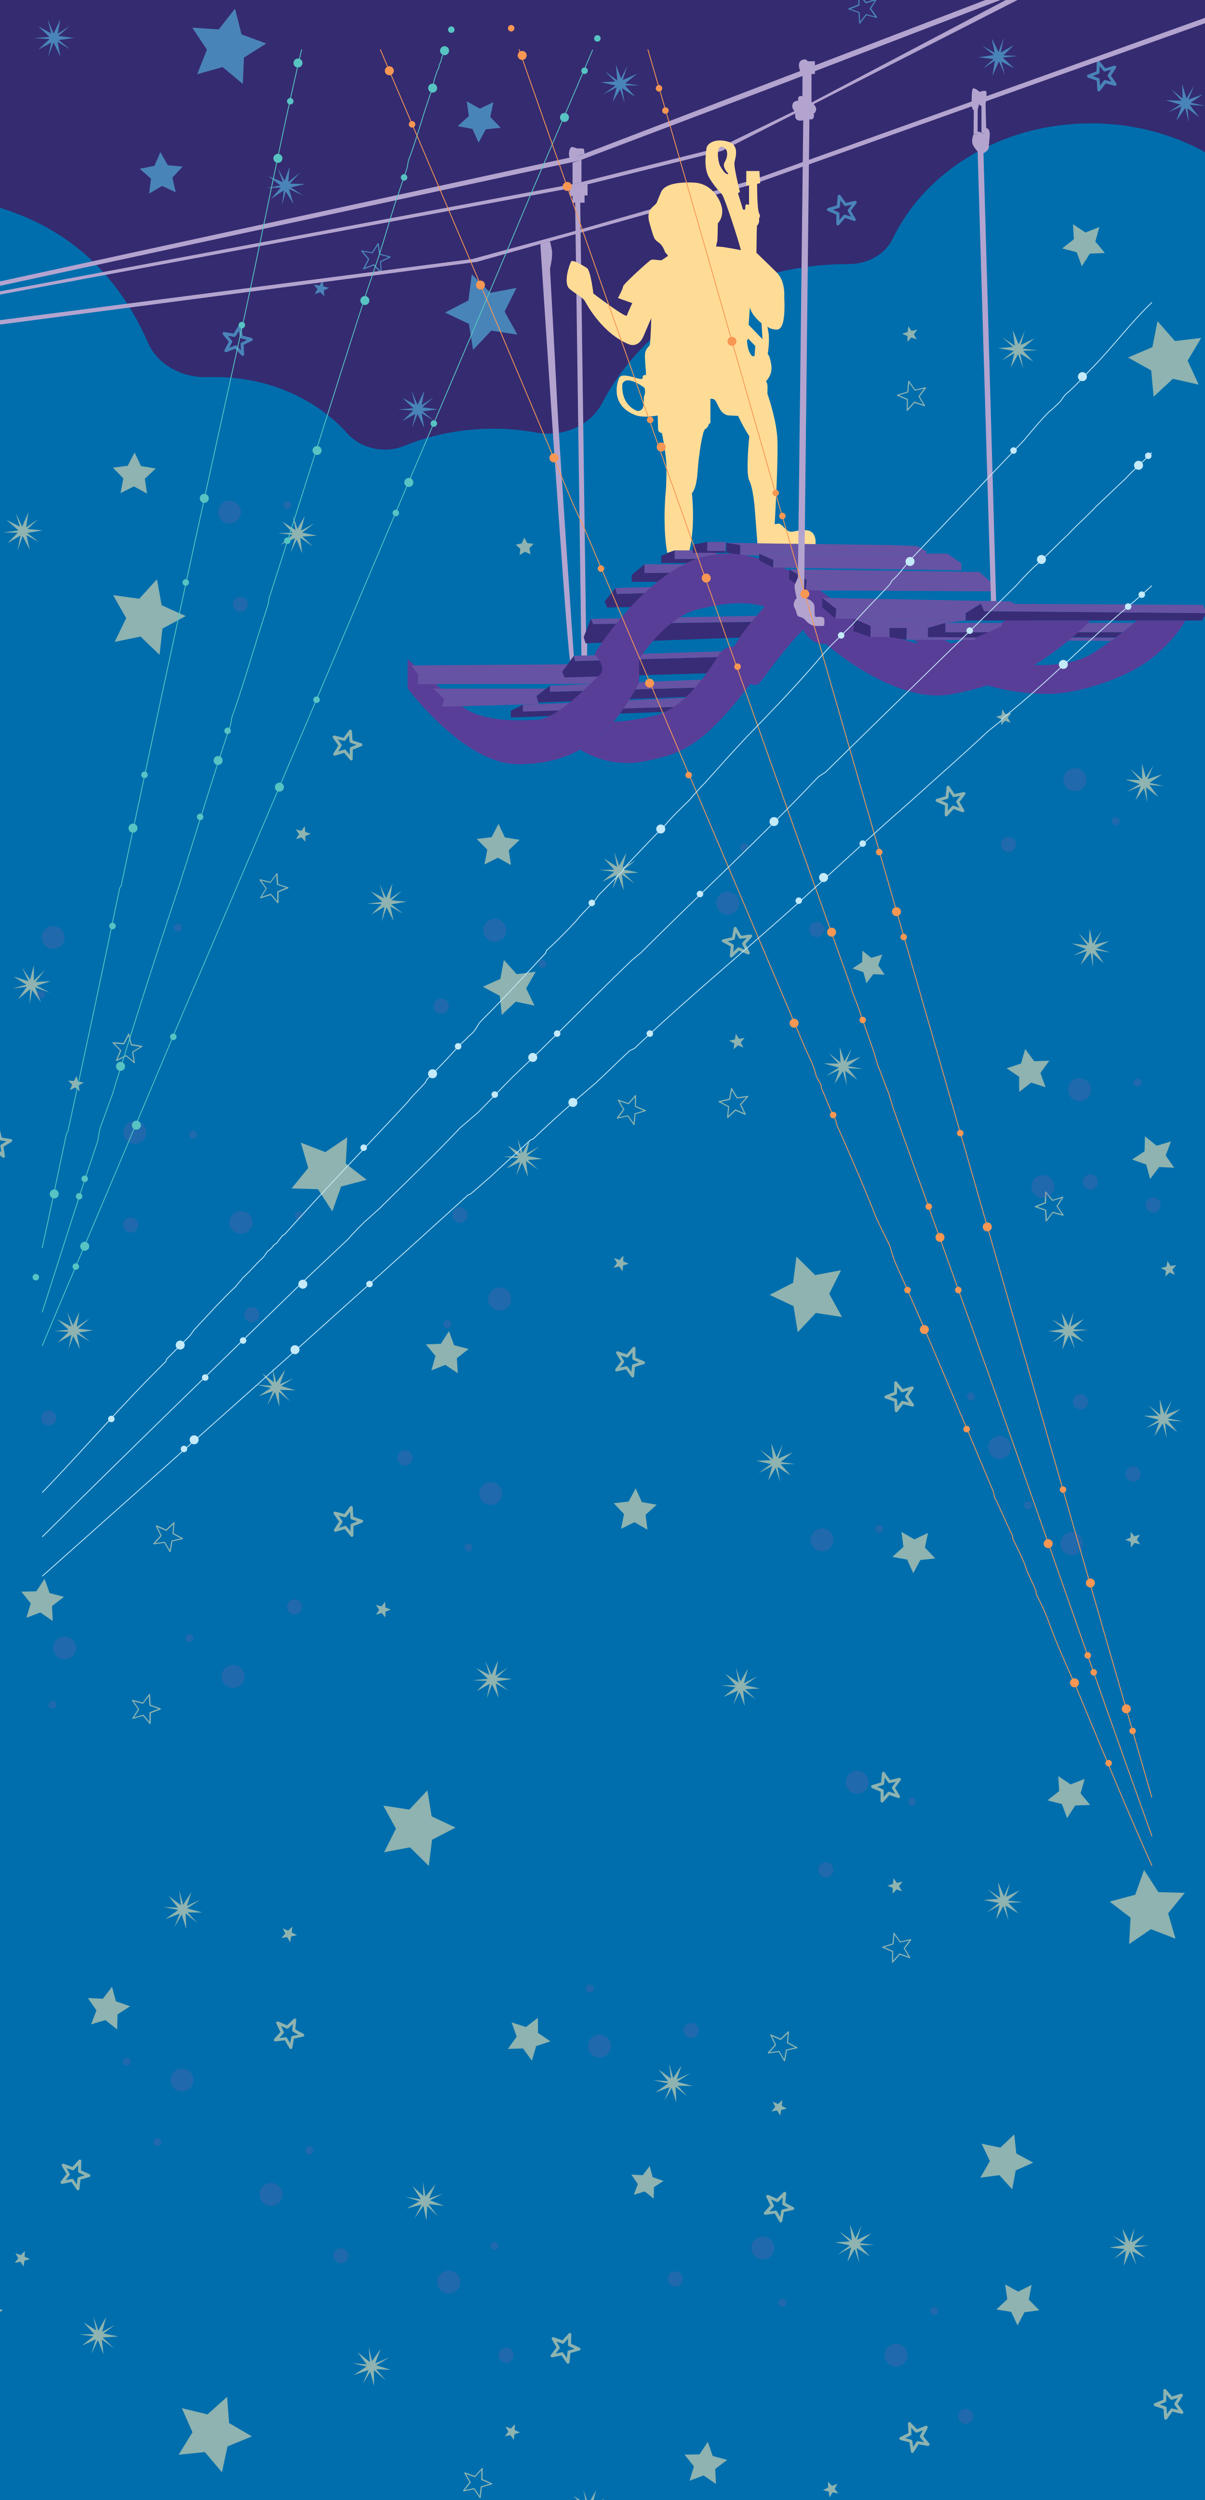
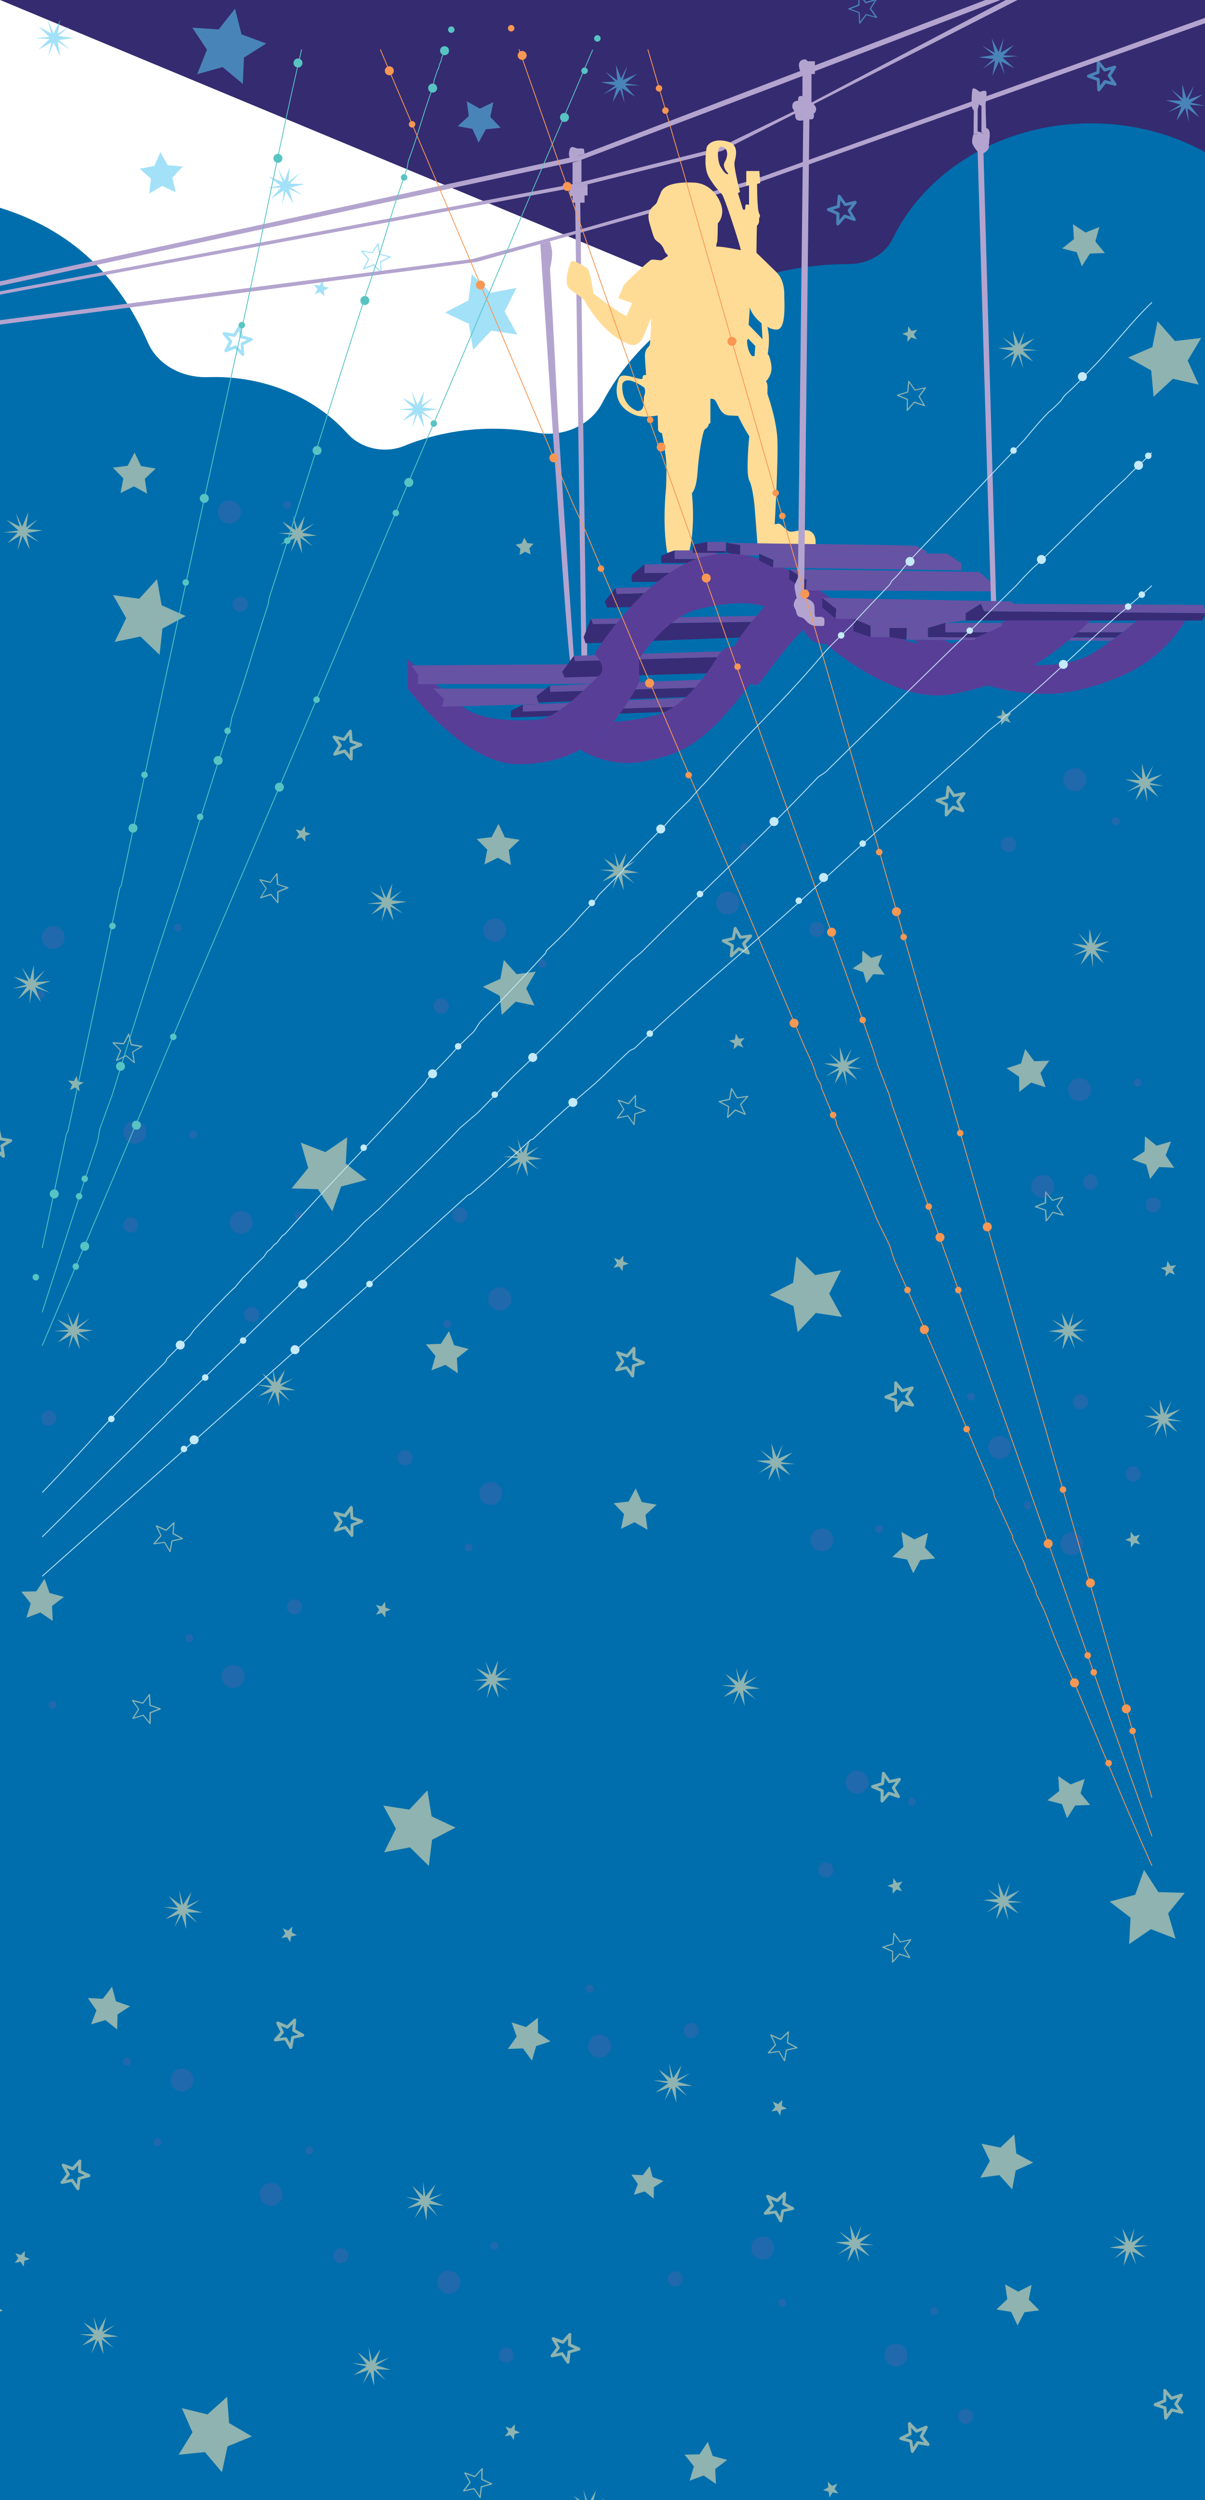
<svg xmlns="http://www.w3.org/2000/svg" xml:space="preserve" id="Layer_1" x="0" y="0" style="enable-background:new 0 0 1446.9 3000" version="1.1" viewBox="0 0 1446.9 3000">
  <style>.st2{opacity:.56}.st3{fill:#5acaf2}.st4{fill:#fde9b3}.st5{fill:#593e98}.st6{fill:#6753a3}.st7{fill:#382c76}.st8{fill:#b3a4cf}.st11{fill:#705da8}.st12,.st13,.st14{fill:none;stroke:#57c4c3;stroke-miterlimit:10}.st13,.st14{stroke:#f79753}.st14{stroke:#c4e9f8}.st15{fill:#c4e9f8}.st16{fill:#f79753}.st17{fill:#57c4c3}</style>
-   <path d="M-15-6.3h1463.7v608.6H-15z" style="fill:#352b70" />
+   <path d="M-15-6.3h1463.7v608.6z" style="fill:#352b70" />
  <path d="M1309.9 148c-107 0-198.8 57.1-238.1 138.6-9 18.6-29.9 30.3-52.8 30.3h-.4c-131.2 0-244.3 68.4-295.6 166.8-13.8 26.4-46.4 41.3-78.8 35.4-16.8-3.1-34.3-4.7-52.1-4.7-38.1 0-74.3 7.4-106.7 20.6-23.8 9.7-51.9 3.3-68.2-14.8-37.1-41.3-94.6-67.8-159.1-67.8-2.8 0-5.6.1-8.4.1-31.5 1.1-60.5-15.1-71.9-41C141.8 329.2 81.2 270-15 245.1V3007h1463.7V183.5c-40-22.5-87.7-35.5-138.8-35.5z" style="fill:#006ead" />
  <g class="st2">
    <path d="m501.4 496.7 8.1 17-3.3-17.9 14.8 8.9-13.5-11.1 18.3-2.4-18.7-2.5 13.5-11.8-14.3 9.2 3.2-17.4-8.1 17.1-7.3-17.1 4.4 17-15.4-8.4 13.2 12.5-18.2 1.6 18.2 1.1-13.2 12.6 15.6-8.5-4 17.1z" class="st3" />
    <path d="m623.9 665.9.9-7.4-5.6-5 7.3-1.5 3-6.9 3.7 6.6 7.5.7-5.1 5.5 1.6 7.3-6.8-3.1zM741 1040.2l-15.8-10.1 12.2 13.4-17.3.3 17.4 2.3-14.3 11.7 17.2-7.8-5.2 17.2 7.3-15.4 6.5 16.5-2.2-18.9 15.2 10.7-12.7-12.1 17.5-1-17.8-3.7 14.6-10.9-16.1 8.7 4.6-17.7-8.7 15.4-5.7-16.5zM605 1151.8l15.4 17.1 22.9-3-11.5 20 10 20.7-22.6-4.7-16.7 15.9-2.4-22.9-20.3-10.9 21-9.5zM333.4 1083.7c-.1 0-.2-.1-.3-.2l-8-9.5-11.9 3.8c-.3.1-.6 0-.8-.2-.2-.2-.2-.5 0-.8l6.6-10.6-7.3-10.1c-.2-.2-.2-.6 0-.8.2-.2.5-.4.7-.3l12.1 3 7.4-10c.2-.2.5-.3.8-.3s.5.3.5.6l.9 12.4 11.8 3.9c.3.1.5.3.5.6s-.2.6-.4.7l-11.5 4.7-.1 12.5c0 .3-.2.5-.5.6h-.5zm-8-11.2c.1 0 .2.1.3.2l7.1 8.4.1-11.1c0-.3.2-.5.4-.6l10.2-4.2-10.5-3.5c-.3-.1-.5-.3-.5-.6l-.8-11-6.6 8.9c-.2.2-.5.3-.7.3l-10.7-2.6 6.4 9c.2.2.2.5 0 .8l-5.8 9.4 10.5-3.4h.6zM421.3 912.4c-.3-.1-.6-.3-.9-.6l-7.2-8.5-10.7 3.4c-.7.2-1.5 0-2-.6s-.5-1.4-.1-2.1l5.9-9.5-6.5-9.1c-.4-.6-.5-1.4 0-2.1.4-.6 1.2-.9 1.9-.7l10.9 2.7 6.6-9c.4-.6 1.2-.9 2-.7.7.2 1.2.8 1.3 1.6l.8 11.2 10.6 3.5c.7.2 1.2.9 1.2 1.7s-.4 1.4-1.1 1.7l-10.4 4.2-.1 11.2c0 .8-.5 1.4-1.2 1.7-.3.1-.6.1-1 0zm-7-13c.3.1.6.3.9.6l4.8 5.7v-7.5c0-.7.4-1.4 1.1-1.7l6.9-2.8-7.1-2.4c-.7-.2-1.2-.9-1.2-1.6l-.5-7.5-4.4 6c-.4.6-1.2.9-1.9.7l-7.3-1.8 4.4 6.1c.4.6.5 1.4.1 2l-3.9 6.4 7.1-2.3c.3 0 .7 0 1 .1zM366 991.2l.5 7 6.7 2.2-6.5 2.7-.1 7-4.5-5.4-6.7 2.2 3.7-6-4.1-5.7 6.8 1.7zM469.6 1085.1l18.6-3.1-18.1-1.8 12.7-11.8-14.4 10 2.7-18.3-7.5 17.3-7.6-16.3 4.8 16.4-15.8-8 14.2 12.6-18.5 2.3 17.6.4-12.4 12.5 15.7-9.2-3.5 17.9 6.1-17.2 8.4 16.2-3.8-17.3 15.3 8.5zM598.6 988.5l7.6 16.3 17.8 2.9-13.1 12.4 2.6 17.8-15.7-8.7-16.1 8 3.4-17.7-12.7-12.8 17.9-2.2z" class="st4" />
    <path d="m64.4 51.1 8.1 17-3.3-17.9 14.9 8.9L70.5 48l18.4-2.4-18.8-2.5 13.6-11.8-14.4 9.2 3.2-17.4-8.1 17.1-7.3-17.1 4.4 17-15.4-8.4 13.2 12.5-18.2 1.6 18.3 1.1-13.3 12.6L61.7 51l-3.9 17.1zM236.8 89l11.7-29.4-17.6-26.4 31.7 2.1 19.6-24.9 7.8 30.8 29.7 11-26.8 16.9-1.3 31.6-24.3-20.2zM454.6 291.9c.1.1.2.2.2.4l1.8 12.3 12.1 3.1c.3.1.5.3.5.6s-.1.6-.4.7l-11.2 5.5.8 12.4c0 .3-.1.6-.4.7s-.6.1-.8-.1l-8.7-8.9-11.6 4.6c-.3.1-.6 0-.8-.2s-.2-.5-.1-.8l5.8-11-8-9.6c-.2-.2-.2-.5-.1-.8s.4-.4.7-.3l12.3 2.1 6.7-10.5c.2-.2.4-.4.7-.3.2-.1.4 0 .5.1zm.8 13.7c-.1-.1-.2-.2-.2-.4l-1.6-10.9-5.9 9.3c-.1.2-.4.4-.7.3l-10.9-1.9 7.1 8.5c.2.2.2.5.1.8l-5.1 9.8 10.3-4.1c.3-.1.6 0 .8.2l7.7 7.9-.7-11c0-.3.1-.5.4-.7l9.9-4.9-10.7-2.7c-.3 0-.4-.1-.5-.2zM289.3 390.7c.2.3.4.6.4.9l1.6 11.1 10.8 2.8c.7.2 1.3.8 1.4 1.6.1.8-.3 1.5-1 1.8l-10 4.9.7 11.2c0 .8-.4 1.5-1.1 1.8s-1.5.2-2-.4l-7.8-8-10.4 4.1c-.7.3-1.5.1-2-.5s-.6-1.4-.3-2.1l5.2-9.9-7.1-8.6c-.5-.6-.6-1.4-.2-2.1s1.1-1 1.9-.9l11 1.9 6-9.5c.4-.6 1.2-1 1.9-.8.4.2.7.4 1 .7zm-.9 14.7c-.2-.3-.4-.6-.4-.9l-1.1-7.4-4 6.3c-.4.6-1.1.9-1.8.8l-7.4-1.3 4.8 5.8c.5.6.5 1.3.2 2l-3.5 6.6 7-2.8c.7-.3 1.5-.1 2 .4l5.2 5.4-.5-7.5c0-.7.3-1.4 1-1.7l6.7-3.3-7.3-1.9c-.4 0-.7-.2-.9-.5zM377.9 353.1l3.3-6.2-4.5-5.4 6.9 1.2 3.8-6 1 7 6.8 1.7-6.3 3.1.5 7-4.9-5zM339.7 218.6l-17.4-7.2 14.4 11.1-17 3.3 17.5-.8-12 14 15.6-10.7-2.2 17.9 4.5-16.5 9.3 15.1-5.4-18.1 16.8 7.8-14.6-9.6 17.1-4.1-18.2-.5 12.4-13.4-14.3 11.4 1.5-18.2-5.9 16.7-8.5-15.3zM179.1 232.3l2.2-17.9-13.5-11.9 17.6-3.5 7.2-16.5 8.8 15.7 17.9 1.7-12.3 13.2 4 17.6-16.4-7.6z" class="st3" />
    <path d="M354.9 636 339 625.9l12.3 13.4-17.4.3 17.4 2.2-14.3 11.8 17.2-7.9-5.2 17.2 7.3-15.4 6.5 16.5-2.2-18.8 15.2 10.6-12.7-12 17.6-1.1-17.9-3.6 14.6-11-16 8.7 4.5-17.6-8.7 15.4-5.7-16.6zM188.5 695l5.6 31.2 28.9 13-27.9 15-3.5 31.5-22.9-21.9-31 6.4 13.8-28.5-15.7-27.6 31.4 4.3zM-3.1 446.3l-10.6-3.5-.8-11.2c0-.4-.2-.8-.5-1.1v15.6l6.1 2-6.1 2.5v16.2c.1 0 .3 0 .4-.1.7-.3 1.2-.9 1.2-1.7l.1-11.2 10.4-4.2c.7-.3 1.1-1 1.1-1.7-.1-.7-.5-1.4-1.3-1.6zM32.6 639.5l18.6-3.1-18.1-1.7 12.7-11.8-14.4 9.9 2.7-18.3-7.5 17.4-7.6-16.3 4.8 16.3L8 624l14.2 12.5-18.4 2.3 17.5.4L9 651.8l15.6-9.3-3.5 18 6.1-17.3 8.5 16.3-3.9-17.4 15.3 8.5zM161.6 542.9l7.7 16.3 17.7 3-13.1 12.3 2.7 17.8-15.8-8.7-16.1 8.1 3.4-17.7-12.6-12.9 17.8-2.2zM155 1240.4c.1.1.2.2.2.3l2.9 12.1 12.3 2c.3 0 .5.3.6.6.1.3-.1.6-.3.7l-10.7 6.5 1.9 12.3c0 .3-.1.6-.3.7-.3.1-.6.1-.8-.1l-9.4-8.1-11.1 5.6c-.3.1-.6.1-.8-.1s-.3-.5-.2-.8l4.8-11.5-8.8-8.9c-.2-.2-.3-.5-.1-.8.1-.3.4-.4.7-.4l12.4 1 5.7-11.1c.1-.3.4-.4.7-.4.1.2.2.3.3.4zm2.1 13.6c-.1-.1-.2-.2-.2-.3l-2.5-10.8-5.1 9.8c-.1.2-.4.4-.7.4l-11-.9 7.8 7.9c.2.2.3.5.1.8l-4.3 10.2 9.9-5c.3-.1.6-.1.8.1l8.4 7.2-1.7-10.9c0-.3.1-.6.3-.7l9.5-5.7-10.9-1.8c-.2-.2-.3-.2-.4-.3zM14.6 1368.2c-.1-.7-.7-1.3-1.5-1.4l-11-1.8-2.6-10.9c-.1-.4-.3-.7-.5-.9-.3-.3-.6-.4-1-.5-.7-.1-1.5.3-1.8 1l-5.1 9.9-6-.5v3.6l6.9.6c.7.1 1.4-.3 1.8-1l3.4-6.7 1.7 7.3c.1.4.3.7.5.9.3.2.6.4.9.5l7.4 1.2-6.4 3.9c-.6.4-1 1.1-.8 1.8l1.1 7.4-5.7-4.9c-.6-.5-1.3-.6-2-.2l-6.7 3.4 2.9-6.9c.3-.7.1-1.5-.4-2l-4.7-4.7v5.1l1.2 1.3-1.2 3v9.4l9.4-4.7 8.5 7.3c.6.5 1.4.6 2.1.2s1-1.1.9-1.9l-1.7-11.1 9.6-5.8c.6-.4.9-1.1.8-1.9zM84 1308l2.7-6.5-4.9-5 7 .6 3.2-6.2 1.6 6.8 6.9 1.2-6 3.6 1.1 6.9-5.3-4.6zM34.2 1177.4l-17.9-5.7 15.3 9.7-16.6 4.8 17.3-2.3-10.7 15.1 14.6-12.1-.7 18 3.1-16.8 10.5 14.3-6.9-17.7 17.5 6.4-15.5-8.4 16.7-5.5-18.2 1.1 11.3-14.4-13.3 12.6-.1-18.3-4.5 17.2-9.7-14.5zM85.6 1591.8l-16.7-8.7 13.4 12.3-17.2 1.8 17.4.8-13.2 12.9 16.5-9.3-3.7 17.6 5.9-16 7.9 15.9-3.7-18.6 16 9.3-13.7-10.9 17.4-2.6-18.1-2.1 13.6-12.2-15.3 10.1 3.1-18-7.4 16.1-7.1-16zM444.2 2834.2l-14.8-11.8 10.9 14.6-17.3-1.4 17.1 4-15.4 10.2 17.9-6-7 16.6 8.9-14.6 4.7 17-.2-18.9 14.1 12.2-11.5-13.3 17.6.7-17.4-5.4 15.7-9.5-16.9 7.1 6.4-17.2-10.3 14.5-4-17zM272.7 2875.9l2.4 31.5 27.4 16-29.3 12-6.7 31-20.5-24.2-31.5 3.2 16.6-26.9-12.8-29 30.8 7.5zM2.3 2771.6l-11.4-5.1.4-12.5c0-.3-.2-.6-.4-.7s-.6 0-.8.2l-5 5.5v2.1l4.8-5.3-.3 11.1c0 .3.2.5.4.7l10.1 4.5-10.6 3.1c-.3.1-.5.3-.5.6l-1.2 11-2.7-3.9v2.5l2.6 3.8.3.3c.1.1.3.1.4 0 .3-.1.5-.3.5-.6l1.4-12.4 12-3.5c.3-.1.5-.3.5-.6-.1-.4-.3-.6-.5-.8zM92.9 2628c-.3-.1-.6-.4-.8-.7l-6.3-9.2-10.9 2.3c-.7.2-1.5-.2-1.9-.8s-.4-1.5.1-2.1l6.8-8.9-5.6-9.7c-.4-.7-.3-1.5.2-2.1s1.3-.8 2-.5l10.5 3.8 7.5-8.3c.5-.6 1.3-.7 2-.5.7.3 1.2 1 1.1 1.7l-.3 11.2 10.2 4.6c.7.3 1.1 1 1.1 1.8-.1.8-.6 1.4-1.3 1.6l-10.7 3.1-1.2 11.1c-.1.8-.6 1.4-1.4 1.6-.4.1-.7.1-1.1 0zm-5.6-13.6c.3.1.6.4.8.7l4.2 6.2.8-7.5c.1-.7.6-1.3 1.3-1.5l7.2-2.1-6.8-3.1c-.7-.3-1.1-1-1.1-1.7l.2-7.5-5 5.6c-.5.5-1.3.7-1.9.5l-7.1-2.5 3.7 6.5c.4.6.3 1.4-.1 2l-4.6 5.9 7.3-1.5c.4-.2.7-.1 1.1 0zM29.8 2700.8l-.2 7 6.4 2.8-6.7 2-.8 7-3.9-5.8-6.9 1.4 4.3-5.5-3.5-6.1 6.6 2.3zM123.3 2804.7l18.8-1.2-17.8-3.6 13.8-10.4-15.3 8.4 4.6-17.9-9.3 16.5-5.9-17 3.2 16.7-15-9.5 12.8 14-18.5.3 17.4 2.3-13.6 11.2 16.6-7.6-5.4 17.5 7.9-16.5 6.7 17-2-17.7 14.3 10.1zM53.5 1894.4l6 17 17.3 4.7-14.3 10.9.8 18-14.8-10.2-16.8 6.3 5.2-17.2-11.3-14.1 18-.4zM187.6 1830.2h.4l11.4 5 9-8.6c.2-.2.5-.2.8-.1s.4.4.4.7l-1.2 12.4 11 5.9c.3.1.4.4.4.7 0 .3-.3.5-.5.6l-12.2 2.7-2.2 12.3c-.1.3-.3.5-.6.6s-.6-.1-.7-.3l-6.3-10.8-12.4 1.7c-.3 0-.6-.1-.7-.4-.1-.3-.1-.6.1-.8l8.3-9.3-5.4-11.2c-.1-.3-.1-.6.1-.8 0-.2.1-.2.3-.3zm12.1 6.6h-.4l-10.1-4.4 4.8 10c.1.3.1.6-.1.8l-7.4 8.3 11-1.5c.3 0 .6.1.7.3l5.6 9.5 2-10.9c0-.3.3-.5.5-.6l10.8-2.4-9.7-5.2c-.2-.1-.4-.4-.4-.7l1.1-11-8 7.6c-.2.1-.3.2-.4.2zM333.4 2425.6c.3-.1.7 0 1 .1l10.2 4.5 8.1-7.7c.5-.5 1.4-.7 2-.3.7.3 1.1 1.1 1 1.8l-1.1 11.1 9.8 5.3c.7.4 1 1.1.9 1.8-.1.8-.7 1.4-1.4 1.5l-10.9 2.4-2 11c-.1.7-.7 1.3-1.5 1.5-.7.1-1.5-.2-1.9-.9l-5.6-9.7-11.1 1.5c-.8.1-1.5-.3-1.8-.9-.4-.7-.3-1.5.2-2.1l7.4-8.3-4.9-10.1c-.3-.7-.2-1.5.3-2 .6-.3.9-.5 1.3-.5zm11.9 8.5c-.3.1-.7 0-1-.1l-6.9-3 3.3 6.8c.3.7.2 1.4-.3 2l-5 5.6 7.4-1c.7-.1 1.4.2 1.8.9l3.8 6.5 1.3-7.4c.1-.7.7-1.3 1.4-1.4l7.3-1.6-6.6-3.6c-.6-.3-1-1-.9-1.8l.7-7.5-5.4 5.2c-.2.2-.5.3-.9.4zM348.4 2330.4l-3.6-6-6.9.9 4.7-5.2-3.1-6.3 6.4 2.8 5.1-4.9-.7 7 6.2 3.3-6.9 1.5zM214 2291.7l-15.3 10.9 17-6.4-6.2 16.2 8.6-15.2 5.6 17.6-.8-18.9 13.9 11.3-11.5-12.5 17.7.1-18.3-5 15.6-10.2-15.9 7.3 5.5-16.6-10 15.2-4.7-17.7 2.1 18.2-14.7-10.9 11 13.9-17.5-.9zM140.7 2435.1l-14.1-11.2-17.2 5.1 6.4-16.8-10.3-14.8 18 .9 11-14.4 4.7 17.4 17 6-15.1 9.8zM576.3 2997.5c-.1-.1-.2-.1-.3-.3l-7-10.3-12.2 2.5c-.3.1-.6-.1-.7-.3-.2-.2-.1-.6 0-.8l7.6-9.9-6.2-10.8c-.1-.3-.1-.6.1-.8.2-.2.5-.3.8-.2l11.7 4.2 8.4-9.2c.2-.2.5-.3.8-.2s.4.4.4.7l-.4 12.5 11.4 5.1c.3.1.4.4.4.7s-.2.5-.5.6l-12 3.5-1.4 12.4c0 .3-.2.5-.5.6h-.4zm-6.8-12c.1.1.2.1.3.3l6.2 9.1 1.2-11c0-.3.2-.5.5-.6l10.6-3.1-10.1-4.5c-.3-.1-.4-.4-.4-.7l.3-11.1-7.4 8.2c-.2.2-.5.3-.7.2l-10.4-3.7 5.5 9.6c.1.2.1.5-.1.8l-6.8 8.8 10.8-2.3c.3-.1.4 0 .5 0zM681.3 2836.1c-.3-.1-.6-.4-.8-.7l-6.3-9.2-10.9 2.3c-.7.2-1.5-.2-1.9-.8s-.4-1.5.1-2.1l6.8-8.9-5.6-9.7c-.4-.7-.3-1.5.2-2.1s1.3-.8 2-.5l10.5 3.8 7.5-8.3c.5-.6 1.3-.7 2-.5.7.3 1.2 1 1.1 1.7l-.3 11.2 10.2 4.6c.7.3 1.1 1 1.1 1.8-.1.8-.6 1.4-1.3 1.6l-10.7 3.1-1.2 11.1c-.1.8-.6 1.4-1.4 1.6-.4.1-.8.1-1.1 0zm-5.7-13.6c.3.1.6.4.8.7l4.2 6.2.8-7.5c.1-.7.6-1.3 1.3-1.5l7.2-2.1-6.8-3.1c-.7-.3-1.1-1-1.1-1.7l.2-7.5-5 5.6c-.5.5-1.3.7-1.9.5l-7.1-2.5 3.7 6.5c.4.6.3 1.4-.1 2l-4.6 5.9 7.3-1.5c.5-.2.8-.2 1.1 0zM618.2 2908.8l-.2 7 6.4 2.9-6.7 2-.8 7-3.9-5.8-6.9 1.4 4.3-5.5-3.5-6.1 6.6 2.3zM699.9 3007h14.2l12.4-9.4-15.4 8.4 4.6-17.9-9.3 16.5-5.8-17 3.1 16.7-14.9-9.5zM849.9 2929.9l5.9 17 17.4 4.7-14.4 10.9.9 18-14.8-10.2-16.9 6.3 5.2-17.2-11.2-14.1 18-.4zM514.6 2644.6l18.7 2.1-16.9-6.6 15.4-7.9-16.6 5.6 7.7-16.9-12.1 14.7-2.8-17.8.2 17.1-13.1-12 10.2 16-18.3-2.9 16.7 5.2-15.3 8.7 17.7-4.6-8.3 16.3 10.6-14.9 3.6 17.9 1.1-17.7 12.4 12.3zM638.7 2472.6l-10.7-14.7-18.2.6 10.6-14.8-6.1-17.1 17.3 5.6 14.3-11.1.1 18.1 15 10.2-17.2 5.7zM925.4 2441.1h.4l11.4 5 9-8.6c.2-.2.5-.2.8-.1.3.1.4.4.4.7l-1.2 12.4 11 5.9c.3.1.4.4.4.7s-.3.5-.5.6l-12.2 2.7-2.2 12.3c-.1.3-.3.5-.6.6s-.6-.1-.7-.3l-6.3-10.8-12.4 1.7c-.3 0-.6-.1-.7-.4-.1-.3-.1-.6.1-.8l8.3-9.3-5.4-11.2c-.1-.3-.1-.6.1-.8 0-.2.2-.3.3-.3zm12.1 6.6h-.4l-10.1-4.4 4.8 10c.1.3.1.6-.1.8l-7.4 8.3 11-1.5c.3 0 .6.1.7.3l5.6 9.5 2-10.9c0-.3.3-.5.5-.6l10.8-2.4-9.7-5.2c-.2-.1-.4-.4-.4-.7l1.1-11-8 7.6c-.2.1-.3.1-.4.2zM921.7 2633.6c.3-.1.7 0 1 .1l10.2 4.5 8.1-7.7c.5-.5 1.4-.7 2-.3.7.3 1.1 1.1 1 1.8l-1.1 11.1 9.8 5.3c.7.4 1 1.1.9 1.8-.1.8-.7 1.4-1.4 1.5l-10.9 2.4-2 11c-.1.7-.7 1.3-1.5 1.5-.7.1-1.5-.2-1.9-.9l-5.6-9.7-11.1 1.5c-.8.1-1.5-.3-1.8-.9-.4-.7-.3-1.5.2-2.1l7.4-8.3-4.9-10.1c-.3-.7-.2-1.5.3-2 .6-.2 1-.4 1.3-.5zm12 8.6c-.3.1-.7 0-1-.1l-6.9-3 3.3 6.8c.3.7.2 1.4-.3 2l-5 5.6 7.4-1c.7-.1 1.4.2 1.8.9l3.8 6.5 1.3-7.4c.1-.7.7-1.3 1.4-1.4l7.3-1.6-6.6-3.6c-.6-.3-1-1-.9-1.8l.7-7.5-5.4 5.2c-.2.1-.5.3-.9.4zM936.8 2538.5l-3.6-6.1-6.9 1 4.6-5.3-3-6.3 6.4 2.8 5.1-4.8-.7 7 6.2 3.3-6.9 1.5zM802.4 2499.8l-15.3 10.9 17-6.4-6.2 16.2 8.6-15.3 5.6 17.7-.9-18.9 14 11.3-11.5-12.6 17.7.2-18.3-5.1 15.6-10.1-16 7.3 5.6-16.7-10 15.2-4.8-17.6 2.1 18.1-14.7-10.8 11.1 13.9-17.5-1zM784.9 2638.1l-10.7-8.6-13.2 4 4.9-12.9-7.8-11.3 13.7.7 8.3-11 3.6 13.3 13 4.6-11.5 7.5zM886.8 2018.9l-15.8-10.4 12.1 13.6h-17.3l17.3 2.5-14.5 11.6 17.4-7.6-5.5 17.1 7.5-15.3 6.2 16.6-1.8-18.8 15 10.8-12.5-12.2 17.5-.8-17.7-3.9 14.7-10.8-16.2 8.5 4.9-17.6-9 15.3-5.4-16.6zM513.2 2148.2l5.1 31.2 28.7 13.5-28.2 14.6-3.9 31.4-22.6-22.3-31.1 5.9 14.2-28.3-15.2-27.7 31.3 4.8zM179.9 2068.6c-.1 0-.2-.1-.3-.2l-7.9-9.6-11.9 3.6c-.3.1-.6 0-.8-.2s-.2-.5 0-.8l6.7-10.5-7.1-10.2c-.2-.2-.2-.6 0-.8.2-.2.5-.3.7-.3l12.1 3.2 7.5-9.9c.2-.2.5-.3.8-.2.3.1.5.3.5.6l.7 12.4 11.8 4.1c.3.1.5.4.5.6 0 .3-.2.6-.4.7l-11.6 4.5-.3 12.5c0 .3-.2.5-.5.6-.2-.1-.4-.1-.5-.1zm-7.8-11.3c.1 0 .2.1.3.2l7 8.6.2-11.1c0-.3.2-.5.4-.6l10.3-4-10.4-3.6c-.3-.1-.4-.3-.5-.6l-.6-11-6.7 8.8c-.2.2-.5.3-.7.3l-10.7-2.8 6.3 9.1c.2.2.2.5 0 .8l-6 9.3 10.6-3.2c.2-.3.4-.3.5-.2zM422 1844c-.3-.1-.6-.3-.9-.6l-7.1-8.7-10.7 3.2c-.7.2-1.5 0-2-.6s-.5-1.4-.1-2.1l6-9.4-6.4-9.2c-.4-.6-.4-1.4 0-2.1.4-.6 1.2-.9 1.9-.7l10.8 2.8 6.8-8.9c.5-.6 1.2-.9 2-.6s1.2.9 1.3 1.6l.6 11.2 10.6 3.7c.7.2 1.2.9 1.2 1.7 0 .8-.4 1.4-1.1 1.7l-10.4 4.1-.2 11.2c0 .8-.5 1.4-1.2 1.7-.4.1-.8.1-1.1 0zm-6.8-13.1c.3.1.6.3.9.6l4.7 5.8.2-7.5c0-.7.5-1.4 1.1-1.6l7-2.7-7.1-2.5c-.7-.2-1.2-.9-1.2-1.6l-.4-7.5-4.5 6c-.4.6-1.2.8-1.9.7l-7.3-1.9 4.3 6.2c.4.6.4 1.4 0 2l-4 6.3 7.2-2.2c.3-.2.6-.2 1-.1zM462.4 1921.9l.4 7 6.6 2.4-6.5 2.5-.2 7-4.4-5.4-6.8 2 3.8-5.9-4-5.8 6.8 1.8zM596.2 2017.4l18.6-2.8-18.1-2 12.9-11.6-14.6 9.7 3.1-18.3-7.9 17.2-7.3-16.4 4.6 16.4-15.7-8.1 14 12.8-18.5 1.9 17.5.7-12.5 12.4 15.8-9-3.7 17.9 6.3-17.2 8.2 16.4-3.6-17.4 15.2 8.7zM763.3 1785.9l7.4 16.4 17.8 3.2-13.4 12.1 2.4 17.9-15.6-9-16.2 7.9 3.6-17.7-12.4-13 17.9-2zM336.2 1667.7l18.8.5-17.4-5.2 14.6-9.2-16 7.1 6.2-17.5-10.7 15.6-4.4-17.4 1.7 17-14.1-10.8 11.6 15-18.6-1.3 17.2 3.8-14.5 9.9 17.1-6-6.8 16.9 9.3-15.8 5.2 17.5-.5-17.7 13.4 11.3zM350.1 1426l20-24.6-8.9-30.4 29.5 11.4 26.2-17.8-1.7 31.6 25.1 19.4-30.7 8.1-10.6 29.8-17.2-26.6zM742.2 1319.5h.4l11.8 4 8.2-9.4c.2-.2.5-.3.8-.2.3.1.4.4.4.7l-.2 12.5 11.5 4.9c.3.1.4.4.4.7 0 .3-.2.5-.5.6l-11.9 3.7-1.1 12.4c0 .3-.2.5-.5.6s-.6 0-.7-.3l-7.2-10.2-12.2 2.7c-.3.1-.6-.1-.7-.3-.2-.2-.1-.6 0-.8l7.5-10-6.4-10.7c-.1-.2-.1-.6.1-.8 0 .1.2 0 .3-.1zm12.6 5.5h-.4l-10.5-3.6 5.6 9.5c.1.2.1.5 0 .8l-6.6 8.9 10.8-2.4c.3-.1.6 0 .7.3l6.4 9 1-11c0-.3.2-.5.5-.6l10.6-3.3-10.2-4.4c-.3-.1-.4-.4-.4-.6l.1-11.1-7.3 8.3c0 .1-.2.2-.3.2zM740.9 1621.4c.3-.1.7-.1 1 0l10.6 3.6 7.4-8.4c.5-.6 1.3-.8 2-.5s1.2 1 1.2 1.7l-.1 11.2 10.3 4.4c.7.3 1.1 1 1.1 1.8s-.5 1.4-1.3 1.6l-10.7 3.3-1 11.1c-.1.8-.6 1.4-1.3 1.6s-1.5-.1-1.9-.7l-6.5-9.1-10.9 2.5c-.7.2-1.5-.1-1.9-.8-.4-.6-.4-1.5.1-2.1l6.7-9-5.7-9.6c-.4-.6-.3-1.5.1-2.1.1-.2.4-.4.8-.5zm12.6 7.5c-.3.1-.7.1-1 0l-7.1-2.4 3.8 6.4c.4.6.3 1.4-.1 2l-4.5 6 7.3-1.6c.7-.2 1.5.1 1.9.7l4.3 6.1.7-7.5c.1-.7.6-1.3 1.3-1.6l7.2-2.2-6.9-3c-.7-.3-1.1-1-1.1-1.7l.1-7.5-4.9 5.6c-.3.4-.6.6-1 .7zM747.5 1525.4l-4-5.8-6.8 1.6 4.1-5.7-3.5-6 6.6 2.3 4.6-5.3-.1 7 6.5 2.8-6.7 2.1zM622.4 1389.9l-14.4 12.2 16.4-7.8-4.7 16.6 7.2-15.9 7.1 17.1-2.5-18.8 14.9 10.1-12.6-11.5 17.7-1.4-18.7-3.5 14.7-11.4-15.3 8.7 4.1-17.1-8.7 16-6.2-17.2 3.7 17.9-15.6-9.5 12.2 12.8-17.5.7zM549.7 1647.7l-14.9-10-16.8 6.6 4.9-17.3-11.5-13.9 18-.7 9.7-15.2 6.2 16.9 17.4 4.5-14.1 11.1z" class="st4" />
  </g>
  <g class="st2">
    <path d="M1094.1 2942.5c-.2-.3-.4-.6-.4-.9l-1.6-11.1-10.8-2.8c-.7-.2-1.3-.8-1.4-1.6s.3-1.5 1-1.8l10-4.9-.7-11.2c0-.8.4-1.5 1.1-1.8s1.5-.2 2 .4l7.8 8 10.4-4.1c.7-.3 1.5-.1 2 .5s.6 1.4.3 2.1l-5.2 9.9 7.1 8.6c.5.6.6 1.4.2 2.1-.4.7-1.1 1-1.9.9l-11-1.9-6 9.5c-.4.6-1.2 1-1.9.8-.4-.2-.7-.4-1-.7zm.9-14.6c.2.3.4.6.4.9l1.1 7.4 4-6.3c.4-.6 1.1-.9 1.8-.8l7.4 1.3-4.8-5.8c-.5-.6-.5-1.3-.2-2l3.5-6.6-7 2.8c-.7.3-1.5.1-2-.4l-5.2-5.4.5 7.5c0 .7-.3 1.4-1 1.7l-6.7 3.3 7.3 1.9c.4 0 .7.2.9.5zM1005.5 2980.2l-3.3 6.2 4.5 5.4-6.9-1.2-3.8 5.9-1-6.9-6.8-1.7 6.3-3.2-.4-7 4.9 5.1zM1028.6 2697.3l15.8 10.1-12.2-13.4 17.3-.3-17.4-2.3 14.3-11.7-17.2 7.8 5.2-17.2-7.3 15.4-6.5-16.4 2.2 18.8-15.2-10.7 12.7 12.1-17.5 1 17.8 3.7-14.6 11 16.1-8.8-4.6 17.7 8.7-15.4 5.7 16.5zM1215.4 2627l-15.4-17.1-22.9 3.1 11.5-20-10-20.8 22.6 4.7 16.7-15.9 2.4 22.9 20.3 11-21 9.4zM1399.1 2866.5c.3.1.6.3.9.6l7.2 8.5 10.7-3.4c.7-.2 1.5 0 2 .6s.5 1.4.1 2.1l-5.9 9.5 6.5 9.1c.4.6.5 1.4 0 2.1-.4.6-1.2.9-1.9.7l-10.9-2.7-6.6 9c-.4.6-1.2.9-2 .7-.7-.2-1.2-.8-1.3-1.6l-.8-11.2-10.6-3.5c-.7-.2-1.2-.9-1.2-1.7s.4-1.4 1.1-1.7l10.4-4.2.1-11.2c0-.8.5-1.4 1.2-1.7.3-.1.6-.1 1 0zm7 12.9c-.3-.1-.6-.3-.9-.6l-4.8-5.7v7.5c0 .7-.4 1.4-1.1 1.7l-6.9 2.8 7.1 2.4c.7.2 1.2.9 1.2 1.6l.5 7.5 4.4-6c.4-.6 1.2-.9 1.9-.7l7.3 1.8-4.4-6.1c-.4-.6-.5-1.4-.1-2l3.9-6.4-7.1 2.3c-.3 0-.7 0-1-.1zM1350.8 2693.8l-18.6 3 18.1 1.8-12.7 11.8 14.4-9.9-2.7 18.3 7.5-17.4 7.6 16.3-4.8-16.3 15.8 7.9-14.2-12.6 18.5-2.2-17.6-.5 12.4-12.5-15.7 9.2 3.5-17.9-6.1 17.2-8.4-16.2 3.8 17.3-15.3-8.5zM1221.8 2790.3l-7.6-16.3-17.8-2.9 13.1-12.3-2.6-17.8 15.7 8.7 16.1-8.1-3.4 17.7 12.7 12.8-17.9 2.3zM1376.2 944.7l14.7 11.7-10.8-14.6 17.3 1.5-17.1-4.1 15.4-10.2-17.9 6 7-16.5-8.9 14.6-4.7-17.1.2 18.9-14.1-12.1 11.5 13.3-17.6-.8 17.4 5.5-15.7 9.4 16.9-7-6.4 17.1 10.3-14.5 4 17.1zM1401.9 1513l3.5 6 7-.9-4.7 5.2 3.1 6.3-6.5-2.8-5 4.9.7-7-6.2-3.3 6.8-1.5zM1402.1 1701.8l15.3-11-17 6.4 6.2-16.2-8.6 15.3-5.5-17.6.8 18.9-14-11.3 11.6 12.5-17.7-.1 18.2 5-15.6 10.1 16-7.3-5.6 16.7 10-15.2 4.8 17.7-2.1-18.2 14.7 10.9-11.1-13.9 17.5.9zM1374.8 1363.4l14 11.3 17.3-5.1-6.4 16.8 10.2 14.8-18-.9-10.9 14.4-4.7-17.4-17-6 15-9.8zM1139.1 942.8c.3.1.6.4.8.7l6.3 9.2 10.9-2.3c.7-.2 1.5.2 1.9.8s.4 1.5-.1 2.1l-6.8 8.9 5.6 9.7c.4.7.3 1.5-.2 2.1s-1.3.8-2 .5l-10.5-3.8-7.5 8.3c-.5.6-1.3.7-2 .5-.7-.3-1.2-1-1.1-1.7l.3-11.2-10.2-4.6c-.7-.3-1.1-1-1.1-1.8.1-.8.6-1.4 1.3-1.6l10.7-3.1 1.2-11.1c.1-.8.6-1.4 1.4-1.6.4-.2.8-.2 1.1 0zm5.6 13.6c-.3-.1-.6-.4-.8-.7l-4.2-6.2-.8 7.5c-.1.7-.6 1.3-1.3 1.5l-7.2 2.1 6.8 3.1c.7.3 1.1 1 1.1 1.7l-.2 7.5 5-5.6c.5-.5 1.3-.7 1.9-.5l7.1 2.5-3.7-6.5c-.4-.6-.3-1.4.1-2l4.6-5.9-7.3 1.5c-.4.1-.7.1-1.1 0zM1202.2 870l.2-7-6.4-2.9 6.7-2 .8-6.9 3.9 5.8 6.9-1.5-4.3 5.6 3.5 6.1-6.6-2.4zM1305.8 1134.3l-18.7-2.2 16.9 6.7-15.4 7.9 16.6-5.6-7.7 16.8 12.1-14.6 2.8 17.7-.2-17 13.1 11.9-10.2-15.9 18.3 2.9-16.7-5.3 15.3-8.6-17.7 4.5 8.3-16.3-10.6 15-3.6-18-1.1 17.8-12.4-12.4zM1231 1258.7l10.8 14.6 18.1-.6-10.6 14.8 6.2 17.1-17.3-5.6-14.4 11.2-.1-18.2-15-10.2 17.3-5.7zM895 1337.7h-.4l-11.4-5-9 8.6c-.2.2-.5.2-.8.1s-.4-.4-.4-.7l1.2-12.4-11-5.9c-.3-.1-.4-.4-.4-.7 0-.3.3-.5.5-.6l12.2-2.7 2.2-12.3c.1-.3.3-.5.6-.6s.6.1.7.3l6.3 10.8 12.4-1.7c.3 0 .6.1.7.4.1.3.1.6-.1.8l-8.3 9.3 5.4 11.2c.1.3.1.6-.1.8 0 .2-.2.3-.3.3zm-12.1-6.5h.4l10.1 4.4-4.8-10c-.1-.3-.1-.6.1-.8l7.4-8.3-11 1.5c-.3 0-.6-.1-.7-.3l-5.6-9.5-2 10.9c0 .3-.3.5-.5.6l-10.8 2.4 9.7 5.2c.2.1.4.4.4.7l-1.1 11 8-7.6c.2-.1.3-.2.4-.2zM898.6 1145.2c-.3.1-.7 0-1-.1l-10.2-4.5-8.1 7.7c-.5.5-1.4.7-2 .3-.7-.3-1.1-1.1-1-1.8l1.1-11.1-9.8-5.3c-.7-.4-1-1.1-.9-1.8.1-.8.7-1.4 1.4-1.5l10.9-2.4 2-11c.1-.7.7-1.3 1.5-1.5s1.5.2 1.9.9l5.6 9.7 11.1-1.5c.8-.1 1.5.3 1.8.9.4.7.3 1.5-.2 2.1l-7.4 8.3 4.9 10.1c.3.7.2 1.5-.3 2-.5.3-.9.4-1.3.5zm-11.9-8.5c.3-.1.7 0 1 .1l6.9 3-3.3-6.8c-.3-.7-.2-1.4.3-2l5-5.6-7.4 1c-.7.1-1.4-.2-1.8-.9l-3.8-6.5-1.3 7.4c-.1.7-.7 1.3-1.4 1.4l-7.3 1.6 6.6 3.6c.6.3 1 1 .9 1.8l-.7 7.5 5.4-5.2c.2-.2.5-.4.9-.4zM883.6 1240.3l3.6 6.1 6.9-.9-4.6 5.2 3 6.3-6.4-2.8-5.1 4.8.7-6.9-6.2-3.4 6.9-1.5zM1018 1279.1l15.3-11-17 6.4 6.2-16.2-8.6 15.3-5.6-17.6.9 18.9-14-11.3 11.5 12.5-17.7-.1 18.3 5-15.6 10.1 16-7.3-5.6 16.7 10-15.2 4.8 17.7-2.1-18.2 14.7 10.9-11.1-13.9 17.5.9zM1035.5 1140.7l10.7 8.6 13.2-3.9-4.9 12.8 7.8 11.3-13.7-.6-8.3 10.9-3.6-13.3-13-4.5 11.5-7.6zM933.6 1760l15.8 10.4-12.1-13.6 17.3-.1-17.3-2.5 14.5-11.5-17.4 7.5 5.5-17.1-7.5 15.3-6.2-16.6 1.8 18.9-15-10.9 12.5 12.2-17.5.8 17.7 3.9-14.7 10.8 16.2-8.5-4.9 17.6 9-15.3 5.4 16.7zM957.9 1598.5l-5.1-31.3-28.7-13.5 28.2-14.5 4-31.5 22.5 22.3 31.1-5.9-14.2 28.3 15.3 27.8-31.4-4.8zM1255.8 1429.7c.1 0 .2.1.3.2l7.9 9.6 11.9-3.6c.3-.1.6 0 .8.2.2.2.2.5 0 .8l-6.7 10.5 7.1 10.2c.2.2.2.6 0 .8-.2.2-.5.3-.7.3l-12.1-3.2-7.5 9.9c-.2.2-.5.3-.8.2-.3-.1-.5-.3-.5-.6l-.7-12.4-11.8-4.1c-.3-.1-.5-.4-.5-.6 0-.3.2-.6.4-.7l11.6-4.5.3-12.5c0-.3.2-.5.5-.6.2 0 .4 0 .5.1zm7.8 11.3c-.1 0-.2-.1-.3-.2l-7-8.6-.2 11.1c0 .3-.2.5-.4.6l-10.3 4 10.4 3.6c.3.1.4.3.5.6l.6 11 6.7-8.8c.2-.2.5-.3.7-.3l10.7 2.8-6.3-9.1c-.2-.2-.2-.5 0-.8l6-9.3-10.6 3.2c-.2.3-.4.3-.5.2zM1076 1657.5c.3.1.6.3.9.6l7.1 8.7 10.7-3.2c.7-.2 1.5 0 2 .6s.5 1.4.1 2.1l-6 9.4 6.4 9.2c.4.6.4 1.4 0 2.1-.4.6-1.2.9-1.9.7l-10.8-2.8-6.8 8.9c-.5.6-1.2.9-2 .6-.7-.2-1.2-.9-1.3-1.6l-.6-11.2-10.6-3.7c-.7-.2-1.2-.9-1.2-1.7 0-.8.4-1.4 1.2-1.7l10.4-4.1.2-11.2c0-.8.5-1.4 1.2-1.7.3-.1.7-.1 1 0zm6.8 13.1c-.3-.1-.6-.3-.9-.6l-4.7-5.8-.2 7.5c0 .7-.5 1.4-1.1 1.6l-7 2.7 7.1 2.5c.7.2 1.2.9 1.2 1.6l.4 7.5 4.5-6c.4-.6 1.2-.8 1.9-.7l7.3 1.9-4.3-6.2c-.4-.6-.4-1.4 0-2l4-6.3-7.2 2.2c-.3.2-.6.2-1 .1zM1358 1856.9l-.4-7-6.6-2.3 6.5-2.6.2-7 4.4 5.4 6.7-2-3.7 5.9 4 5.8-6.8-1.8zM1277.5 1594.5l-18.7 2.8 18.1 2.1-12.9 11.6 14.6-9.7-3 18.2 7.8-17.2 7.3 16.4-4.6-16.4 15.7 8.1-13.9-12.7 18.4-2-17.5-.7 12.5-12.3-15.8 8.9 3.8-17.8-6.4 17.1-8.2-16.3 3.6 17.3-15.2-8.7zM1096.6 1887.7l-7.4-16.4-17.7-3.2 13.3-12.1-2.4-17.9 15.6 9 16.3-7.8-3.7 17.6 12.4 13-17.9 2zM1422.6 2271.2l-20 24.6 8.9 30.4-29.5-11.4-26.2 17.9 1.7-31.7-25.1-19.3 30.7-8.2 10.6-29.8 17.2 26.6zM1092.6 2349.5h-.4l-11.8-4-8.2 9.4c-.2.2-.5.3-.8.2s-.4-.4-.4-.7l.2-12.5-11.5-4.9c-.3-.1-.4-.4-.4-.7s.2-.5.5-.6l11.9-3.7 1.1-12.4c0-.3.2-.5.5-.6s.6 0 .7.3l7.2 10.2 12.2-2.7c.3-.1.6.1.7.3.2.2.1.6 0 .8l-7.5 10 6.4 10.7c.1.2.1.6-.1.8 0 0-.2.1-.3.1zm-12.6-5.5h.4l10.5 3.6-5.6-9.5c-.1-.2-.1-.5 0-.8l6.6-8.9-10.8 2.4c-.3.1-.6 0-.7-.3l-6.4-9-1 11c0 .3-.2.5-.5.6l-10.6 3.3 10.2 4.4c.3.1.4.4.4.6l-.1 11.1 7.3-8.3c.1-.1.2-.1.3-.2zM1079.5 2157.4c-.3.1-.7.1-1 0l-10.6-3.6-7.4 8.4c-.5.6-1.3.8-2 .5s-1.2-1-1.2-1.7l.1-11.2-10.3-4.4c-.7-.3-1.1-1-1.1-1.8s.5-1.4 1.3-1.6l10.7-3.3 1-11.1c.1-.8.6-1.4 1.3-1.6.7-.2 1.5.1 1.9.7l6.5 9.1 10.9-2.5c.7-.2 1.5.1 1.9.8.4.6.4 1.5-.1 2.1l-6.7 9 5.7 9.6c.4.6.3 1.5-.1 2.1-.1.2-.4.4-.8.5zm-12.6-7.5c.3-.1.7-.1 1 0l7.1 2.4-3.8-6.4c-.4-.6-.3-1.4.1-2l4.5-6-7.3 1.6c-.7.2-1.5-.1-1.9-.7l-4.3-6.1-.7 7.5c-.1.7-.6 1.3-1.3 1.6l-7.2 2.2 6.9 3c.7.3 1.1 1 1.1 1.7l-.1 7.5 4.9-5.6c.3-.4.6-.6 1-.7zM1072.8 2253.5l4.1 5.7 6.8-1.5-4.2 5.6 3.6 6-6.6-2.2-4.6 5.2v-7l-6.4-2.7 6.7-2.1zM1210 2280.4l14.4-12.2-16.4 7.8 4.7-16.6-7.2 15.9-7.1-17.1 2.5 18.8-14.9-10.1 12.6 11.5-17.7 1.4 18.6 3.5-14.6 11.4 15.3-8.7-4.1 17.1 8.6-16 6.3 17.2-3.7-17.9 15.6 9.5-12.2-12.8 17.5-.6zM1270.7 2131.1l14.9 10 16.8-6.6-4.9 17.3 11.5 13.9-18 .7-9.7 15.2-6.2-16.9-17.4-4.5 14.1-11.1z" class="st4" />
    <path d="m747 105.8 15.7 10.4-12.1-13.6 17.4-.1-17.4-2.5 14.5-11.5-17.4 7.6 5.6-17.2-7.6 15.3-6.2-16.5 1.8 18.8-15-10.9 12.5 12.3-17.5.7 17.8 4-14.8 10.7 16.2-8.5-4.9 17.7 9-15.3 5.4 16.6zM568.1 419.8l-5.1-31.2-28.6-13.6 28.1-14.5 4-31.4 22.5 22.3 31.2-6-14.3 28.4 15.3 27.7-31.3-4.8zM1046 10.2l6.7-10.5c.2-.2.1-.6 0-.8-.2-.2-.5-.3-.8-.2L1040 2.3l-7-8.6h-2.1l-.3 11.8L1019 10c-.3.1-.4.4-.4.7s.2.5.5.6l11.8 4.1.7 12.4c0 .3.2.5.5.6s.6 0 .8-.2l7.5-9.9 12.1 3.2c.3.1.6 0 .7-.3.2-.2.2-.6 0-.8l-7.2-10.2zm-5.8 6.7c-.3-.1-.6 0-.7.3l-6.7 8.8-.6-11c0-.3-.2-.5-.5-.6l-10.4-3.6 10.3-4c.3-.1.4-.4.4-.6l.2-11.1 7 8.6c.1.1.2.2.3.2h.4l10.6-3.2-6 9.3c-.2.2-.1.5 0 .8l6.3 9.1-10.6-3zM1319.2 72.7c.3.1.6.3.9.6l7.1 8.7 10.7-3.2c.7-.2 1.5 0 2 .6s.5 1.4.1 2.1l-6 9.4 6.4 9.2c.4.6.4 1.4 0 2.1-.4.6-1.2.9-1.9.7l-10.8-2.8-6.8 8.9c-.5.6-1.2.9-2 .6-.7-.2-1.2-.9-1.3-1.6l-.6-11.2-10.6-3.7c-.7-.2-1.2-.9-1.2-1.7 0-.8.4-1.4 1.1-1.7l10.4-4.1.2-11.2c0-.8.5-1.4 1.2-1.7.4-.1.8-.1 1.1 0zm6.8 13.1c-.3-.1-.6-.3-.9-.6l-4.7-5.8-.2 7.5c0 .7-.5 1.4-1.1 1.6l-7 2.7 7.1 2.5c.7.2 1.2.9 1.2 1.6l.4 7.5 4.5-6c.4-.6 1.2-.8 1.9-.7l7.3 1.9-4.3-6.2c-.4-.6-.4-1.4 0-2l4-6.3-7.2 2.2c-.3.2-.6.2-1 .1zM1193.5 66l-18.6 2.8 18.1 2-12.9 11.6 14.6-9.7-3.1 18.3 7.9-17.3 7.3 16.5-4.6-16.5 15.7 8.2-14-12.8 18.5-1.9-17.5-.8 12.5-12.3-15.8 9 3.7-17.9-6.3 17.2-8.2-16.4 3.6 17.4-15.2-8.7zM574.7 171.1l-7.4-16.4-17.7-3.3 13.3-12.1-2.4-17.8 15.7 8.9 16.2-7.8-3.7 17.7 12.5 13-17.9 1.9zM1418.7 120.8l-18.9-.5 17.5 5.2-14.7 9.2 16-7-6.1 17.4 10.7-15.6 4.3 17.4-1.6-17 14 10.8-11.5-15 18.5 1.3-17.1-3.8 14.4-9.9-17.1 6.1 6.8-17-9.2 15.8-5.2-17.5.5 17.7-13.5-11.2z" class="st3" />
    <path d="m1389.9 385.4 20.9 23.8 31.5-3.7-16.2 27.2 13.2 28.8-30.9-7-23.2 21.5-2.9-31.5-27.7-15.5 29.1-12.5zM1110.3 487.4h-.4l-11.8-4-8.2 9.4c-.2.2-.5.3-.8.2-.3-.1-.4-.4-.4-.7l.2-12.5-11.5-4.9c-.3-.1-.4-.4-.4-.7 0-.3.2-.5.5-.6l11.9-3.7 1.1-12.4c0-.3.2-.5.5-.6s.6 0 .7.3l7.2 10.2 12.2-2.7c.3-.1.6.1.7.3.2.2.1.6 0 .8l-7.5 10 6.4 10.7c.1.2.1.6-.1.8 0 0-.1.1-.3.1zm-12.6-5.5h.4l10.5 3.6-5.6-9.5c-.1-.2-.1-.5 0-.8l6.6-8.9-10.8 2.4c-.3.1-.6 0-.7-.3l-6.4-9-1 11c0 .3-.2.5-.5.6l-10.6 3.3 10.2 4.4c.3.1.4.4.4.6l-.1 11.1 7.3-8.3c.1-.1.2-.2.3-.2z" class="st4" />
    <path d="M1026.4 265.1c-.3.1-.7.1-1 0l-10.6-3.6-7.4 8.4c-.5.6-1.3.8-2 .5s-1.2-1-1.2-1.7l.1-11.2-10.3-4.4c-.7-.3-1.1-1-1.1-1.8s.5-1.4 1.3-1.6l10.7-3.3 1-11.1c.1-.8.6-1.4 1.3-1.6s1.5.1 1.9.7l6.5 9.1 10.9-2.5c.7-.2 1.5.1 1.9.8.4.6.4 1.5-.1 2.1l-6.7 9 5.7 9.6c.4.6.3 1.5-.1 2.1-.1.2-.4.4-.8.5zm-12.6-7.5c.3-.1.7-.1 1 0l7.1 2.4-3.8-6.4c-.4-.6-.3-1.4.1-2l4.5-6-7.3 1.6c-.7.2-1.5-.1-1.9-.7l-4.3-6.1-.7 7.5c-.1.7-.6 1.3-1.3 1.6l-7.2 2.2 6.9 3c.7.3 1.1 1 1.1 1.7l-.1 7.5 4.9-5.6c.3-.4.6-.6 1-.7z" class="st3" />
    <path d="m1090.6 391.4 4 5.7 6.9-1.6-4.2 5.7 3.5 6-6.6-2.3-4.6 5.3.1-7-6.5-2.8 6.7-2.1zM1227.7 418.3l14.4-12.2-16.4 7.8 4.7-16.7-7.2 16-7.1-17.1 2.5 18.8-14.9-10.1 12.6 11.5-17.7 1.4 18.7 3.4-14.7 11.5 15.3-8.7-4.1 17.1 8.7-16 6.2 17.2-3.7-17.9 15.6 9.5-12.2-12.9 17.5-.6zM1288.4 269l15 10 16.7-6.6-4.9 17.3 11.5 13.9-18 .7-9.7 15.2-6.2-16.9-17.4-4.5 14.1-11.1z" class="st4" />
  </g>
  <path d="M489.4 825.9s67.5 90.9 132.6 91c63.8.1 109.5-28.3 145.5-98v-28.3s32.2-50.5 71.2-59.7 74.3-13.8 111 12.3l14.8 12.3s8.9 19.4 27.3 17.1c0 0 82.2 73.5 151.6 60.2s97-34.7 97-34.7v-74.4s-73.5 52.9-120.5 50.9-103.1-41.9-132.7-64.3c-29.6-22.5-96-65.3-160.3-35.7S713.8 784.7 713.8 784.7s16.3 16.3 5.9 25.5-49.5 52.1-75 53.6-67.6 2-90.6-16.8c-23-18.9-64.7-56.2-64.7-56.2v35.1z" class="st5" />
  <path d="M520.3 826.2h135.3l-11.4 9 2.2 7.8 1.2 1.8-116.8 3.2 2.4-9.4zM501.6 820.9l214.3-.4 19.9-23.8-242.1 1.7 8.6 11.3z" class="st6" />
  <path d="m627.8 845.7-14.4 7.2v8l197.4-7.1 16.4-6.1 3-10.7z" class="st7" />
  <path d="M627.8 845.7v8.1l199.4-6.1 3-10.7z" class="st6" />
  <path d="m644.2 835.2 2.2 7.8 228-8.7 6.8-10.5-220.7 6.3-.3-7.3z" class="st7" />
  <path d="m660.2 822.8 221-8.9v9.9l-220.7 6.3z" class="st6" />
  <path d="M689.1 786.9 675 806.1l2.9 6.8 227.4-6.7 8.4-19.3-223.2 6.3z" class="st7" />
  <path d="m689.1 786.9 224.6-6.8v6.8l-223.2 6.3zM709.5 742.6l2.6 6.3 232.2-3.2-1.8-7.4z" class="st6" />
  <path d="m709.5 742.6-8.7 21.9 2.3 7.4 233-8.7 8.2-17.5-232.2 3.2" class="st7" />
  <path d="M696.5 899.3s32.9 23 76.8 14.3 70.2-17.4 127.9-93.2c0 0 6.1 3.3 10 0 3.8-3.3 33.9-47.7 56.4-67.6 0 0-13.7-22.3-45.8-28.8 0 0-26 26.8-40.6 52.1 0 0-11.1-2.3-18.8 10.7S822.6 850 787 858.4c-35.6 8.4-50.3 7.4-50.3 7.4s-13.6 18.6-40.2 33.5z" class="st5" />
  <path d="m739.1 705.5-13 16.1 2.9 7.4 63.2-1.3 17.9-17.1-69.5 2.1z" class="st7" />
  <path d="m739.1 705.5 71-2v7.1l-69.5 2.1z" class="st6" />
  <path d="m773.9 677.1-15.4 12.7v8.3h58.3l16.2-11.3-59.1.8z" class="st7" />
  <path d="M773.9 677.1h64.5v9.8l-64.5.7z" class="st6" />
  <path d="M793.9 666.9v8.7h59.8v-5h-43.6v-10.2z" class="st7" />
  <path d="M810.1 660.4h50.2v10.2h-50.2z" class="st6" />
  <path d="m849.4 650.2-17.4 3.3v9.8h39.2v-2.2l-21.9-.2z" class="st7" />
  <path d="M849.4 650.2h21.8v10.9h-21.9z" class="st6" />
  <path d="M872 651.3v11.6l16.8 3.5v-12.5z" class="st7" />
  <path d="m872 651.3 196.4 2.7 32.3 1.2 11.7 6.1v3H911.5v2.1h-22.7v-12.5z" class="st6" />
  <path d="M911.5 664.3v8.1l16.7 8.6.6-9.1z" class="st7" />
  <path d="m928.2 681 226.1 3.3v-8.4l-17-11.6H911.5l17.3 7.6z" class="st6" />
  <path d="M947.7 683.1v12.1l19.8 13.2 1.1-12.6z" class="st7" />
  <path d="m947.7 683.1 228.2 3.2 18.5 16v7.3l-226.9-1.2 1.1-12.6z" class="st6" />
  <path d="M987.2 717.3v11.6l16 13.4 1-11.7z" class="st7" />
  <path d="m987.2 717.3 226.5 4.4 4.9 3.5-40.8-.8-18.2 11.3v8.8l-156.4-2.2 1-11.7z" class="st6" />
  <path d="m1025.7 742.6-1.1 14.7 20.8 7.1V751z" class="st7" />
  <path d="M1310.8 784.6c-20.7 11.9-46.8 14-70.4 13.3-23-.7-24.7-5-47.3-9.1-3.8-.7-7.1-3.1-9.6-6-7.6-1-15.3-2-22.8-3.9-8.9-2.2-17.7-5.6-25.5-10.5-1.3-.8-2.2-.6-4.4-.6h-7.1c-5.5 0-7.6-.1-10.1-.1-4.4.1-11.4-.1-16.3-.1 20.5 16.6 60.6 64.4 160.4 65 31.8.2 79.4-14.1 110.3-32.6 37.8-22.6 55.4-55.5 55.4-55.5h-58.8c-7 8.1-44.4 34.7-53.8 40.1z" class="st5" />
  <path d="m1025.7 742.6 133.9 1.9-24.4 2.9-20.9 6.1h-46.2v10.9h-22.7V751z" class="st6" />
  <path d="M1068.1 753.5v10.9l20.3 3.2.5-14.1z" class="st7" />
  <path d="m1088.4 767.6 245.4 1.4 5.2-3.7-224.7-.9v-10.9h-25.4" class="st6" />
  <path d="M1135.2 747.4v11.2h52l-15 6.3-57.9-.5v-10.9z" class="st7" />
  <path d="M1135.2 747.4h67.9v3.5l-15.9 7.7h-52z" class="st6" />
  <path d="M1275.3 747.4v11.2h72.6l-8.5 6.3-102.6-.5v-10.9z" class="st7" />
  <path d="M1275.3 747.4h86.6l-4.4 3.5-9.6 7.7h-72.6z" class="st6" />
  <path d="M1159.6 735.7v8.8h284l4.6-8.8-266.5-2.3-3.9-9z" class="st7" />
  <path d="m1444.8 725.8-267-1.4 3.9 9 266.5 2.3z" class="st6" />
  <path d="M1199.7-6.3 696.5 186.4-15 340.9v5.3l710.2-153.4 247.6-93.7L1217.7-6.3z" class="st8" />
  <path d="M1219.7-6.3 969.1 125.9l-105.7 51.3-172.5 43.1-704.4 131.8-1.1 4.1 707.3-131.8L867 181 1234.1-6.3z" class="st8" />
  <path d="M1448.8 20.7 904.1 215.9l-217.8 62.4-119.1 32.5L-15 386.1v5.3l587.2-77.1 335-94.2 541.6-192.9zM684.7 190s-2.4-2.4-1.2-8.4c1.1-6 3.4-5.5 5.9-4.7 2.4.8 4 1.3 4 1.3s7.8-.6 7.9.9.6 5.3.6 5.3l-17.2 5.6z" class="st8" />
  <path d="M687.5 195.1V221l3.4-.7 7.3-1.8v-26.8l-4.6 1.6zM705.5 221.2v13.3h-3.6v8.7H687.5v-8h-3.4V226s16.9-3.6 21.4-4.8zM698.1 785.7l-7.5-542.5h6.1l7 514-2.9 7.3 2.3 7.4h1.9v14.5l-6.9.2zM648.8 292.7s29.8 459.2 35.4 497.9l.4 2.3 4.4-6S671.7 538.1 668.9 481s-8.5-158.5-8.5-158.5 3.6-14.8 2.3-22.2c-1.3-7.4-2.4-10.8-2.4-10.8l-11.5 3.2zM1176.4 110.3s-7.1-6.3-8.5-3.6c-1.4 2.7-1.9 22.6 0 24l1.4 2-.3 28.4h4.8l.2-30.3s1.5-4 1.4-6.1c0 0 .3 1.4 3.1 2.4V159s6.1 4.6 5.8-1.9c-.3-6.5-.9-32.3-.9-32.3s1.9-12.3.9-14.8c-1.3-2.6-7.9.3-7.9.3z" class="st8" />
  <path d="M1168.9 161.2s-2.9 7.5-1 11.9 6 8.8 6 8.8l16 539.3h6.2l-15.2-537.4s8.5-3.7 6.3-10.6c0 0 .9-1 .6-3.4s3.2-14.5-3.4-16.1h-.5l.1 4.1s-.2 2.1-.9 2.4-3.2.6-4.9-1.2l-4.6-1.4v3.6h-4.7z" class="st8" />
  <path d="M969 636.3c-11.9-1.3-17.4 3.7-22.5.8s-8.5-9.4-12.2-8.8c-3.7.6-4.1.8-4.1.8s4.7-80.7 3.1-104.2c-1.5-23.5-11.8-52.3-11.8-52.3s0-3.1.1-8.1-1.9-7-1.9-7 8.4-7.5 6.4-19.8-4.3-12.8-4.3-12.8 2.8-16.3.8-26.5l-1.1-6.6s2.9 3.4 10.8 3.7c7.9.3 10.6-12.9 9.4-40.1 0 0 1.4-18.2-9.2-28.6-10.5-10.4-24.2-23.5-24.2-23.5l.3-23 .3-9.5s2.9-2.2 2.6-7c-.3-4.8 2.6-2.6 0-7.8-2.6-5.3-2.4-35.4-2.4-35.4l3.7-.9-1-14.5h-15.7v17.7l3.3-.6v23.6s-4.4-2.2-4.4 1.4-.7 4.4-.7 4.4l-2.2-.3-6-19.6 2.4-1.5s-7.5-29.3-6.6-35.2 7.1-21.3-8.7-25.4-24.4 3.2-24.9 8.3-3.9 23.5 3.4 35.5 12.3 16.1 15.3 19.8c3.1 3.7 20.6 57.7 22.6 66.9 0 0-23.3-4.9-29.6-4.3 0 0 .3-4.3 1-5.3s.9-20.2.9-22.6c0 0 5.8-5.4 5.3-15.7-.5-10.2-11.2-32.2-33.9-33.2-22.6-1-37.4 2.9-40.3 13.3 0 0-2 4.3-4.1 10-2 5.8-14.5 7.1-8.8 26 5.6 18.9 4.9 18.2 11.1 22.8 6.1 4.6 6.8 11.6 8.3 12.6s2.6 3.2 2.6 3.2-5.4 3.8-7.3 5c-1.9 1.1-10.7-1.5-13.4 0s-33.3 29.1-33.3 31.8c0 2.7-6.1 13.8-6.1 13.8l17.2 6.1s-5.4 11.5-6.5 14.9-40.2-26.4-40.2-26.4-3.4-27.9-7.7-30.6c-4.2-2.7-16.8-10.3-18.8-8-1.9 2.3-10.2 26-2.2 32.9s16 10 18.6 14.9c2.7 5 21.4 39.1 52.8 51.7 0 0 11.1 5.4 17.6-10 6.5-15.3 9.2-21.4 9.2-21.4s-.8 29.4-1.9 32.3c-1.1 2.9-6.1 4.1-5.7 14.4.4 10.3 1.1 16.5 1.1 16.5l.2 5.3s-4.3-1.7-4.1 3.4-24.3-8.8-28.2 0-9 34.2 20.6 44.9c0 0 8.7 3.2 25.7 0l.5 17.2s-.1 2.7 4.6 4.1c0 0 5.6 26.7 5.5 42.2-.1 15.6-.6 24.1-.6 24.1s-4.8 42.5 1.5 77.3l8.6-3h18s7.2-24.4 3-68.7c0 0 5.4-4.1 6.8-25.5 1.4-21.4 6-48.5 8.8-51.2 0 0 4.4-2 4.6-6.5 0 0 2 .2 2-1.9v-26.2s-1.5-3.2 3.7-1.5c5.3 1.7 6 18.5 18.7 19.6l10.9.5s4.9 11.1 13.4 24.5c0 0-4.6 44.2 0 53.1 4.6 8.8 6.5 32.7 6.5 32.7l3.1 40.9v1.7l69.8 1c.4-.1 1.8-15.3-10.1-16.6zM873.3 209c-3.3-1.1-5.5-4.8-8.1-9-3.2-5.1-5.8-25 1.7-23.8s7.7 10.9 3.4 18c-3.1 5.2 1.2 10.9 3.8 13.6.5.6-.1 1.5-.8 1.2zM774 473.6c-1.4 3.7-.5 2.7-1.2 11.7s-7.7 7.8-7.7 7.8c-21.3-8.8-17.7-32.8-17.7-32.8 5.8-11.2 26.5 5.1 26.5 5.1s1.5 4.5.1 8.2zm132-46.3h-2.9c-6.1-6.1-6.1-18.9-6.1-18.9l1.4-2 8.5 8.7-.9 12.2zm-7.1-37.6 1.5-20.9c2.4 10.2 14 19.1 14 19.1l1.2 19.1-16.7-17.3z" style="fill:#ffdc96" />
  <path d="M940.1 727.7c1-4.3 3.8-8 7.3-10.7-3.4-2.9-6.7-5.8-10.2-8.5-7.6-5.7-15.6-10.7-24.2-14.6-.9-.3-1.7-.7-2.6-1-5.2-1.9-9.1-4.7-12.1-9.3s-3.2-10.4-2-15.6c.1-.5.3-1 .4-1.5-22.2-4.1-46.1-3-69.7 7.9-64.4 29.6-113.2 110.3-113.2 110.3s16.3 16.3 5.9 25.5c-10.5 9.2-49.5 52.1-75 53.6-21.7 1.3-55.3 1.9-79.1-9.6-4 4.6-8.7 8.7-13.9 12.1 0 1-.1 1.9-.2 2.9-.4 5.9-.8 11.9-1.5 17.9 21.7 16.4 47 29.8 71.9 29.8 63.8.1 109.5-28.3 145.5-98v-28.3s32.2-50.5 71.2-59.7c35.5-8.4 67.9-12.9 101.1 5.9-.4-3.1-.2-6.2.4-9.1zM1175.2 763.7c-20.7 11.9-4.4 35-28 34.3-23-.7-45.8-5-68.4-9.1-3.8-.7-7.1-3.1-9.6-6-7.6-1-15.3-2-22.8-3.9-8.9-2.2-17.7-5.7-25.5-10.5-1.7-1-3.1-2.2-4.4-3.6-2.3.3-4.6.2-6.9-.3-.4 1.6-1 3.2-1.9 4.8-2.1 3.9-5.6 6.7-9.6 8.4 20.5 16.6 87.3 66 145.3 54.9 31.2-6 68.5-16.9 99.4-35.4 37.8-22.6 66.3-52.7 66.3-52.7h-69.7c-7.1 8-54.8 13.6-64.2 19.1z" class="st5" />
  <path d="M960.4 83.9s-5.1-12.7 6.9-12.7l2.8 2.3h8.4v15.3h-4.1v33.6s6.9 5.5 5.4 10.1-2.8 3.3-2.8 3.3 1.5 5.6-1.8 7.4h-3.3l-6.4 574s12.3 2.4 12.5 11.1l.2 8.7s.3 2.7 1 3.1c.7.3 4.6 0 4.6 0s6-.7 6.1 3.6c.2 4.3 0 7.2-1.4 7.3-1.4.2-9.5 0-9.5 0s-5.8.2-11.5-6.5c-5.7-6.6-9.4-1.7-11.1-9-1.7-7.3-4.1-6.8-3.1-11.6s3.4-6 3.4-6-3.6-13.8-2.4-16.3c1.2-2.6 3.8-8.5 3.8-8.5l6.4-548.8s-9.7 2.9-9.7-5.4-3.9-6.3-3.4-12.4 7-5.6 7-5.6-1.5-7.3 5.1-5.4l.1-24.6c.1 0-2.2-2.3-3.2-7z" class="st8" />
  <g style="opacity:.28">
    <path d="M-13.2 2477.8c-.6-.4-1.1-.8-1.7-1.1v24.2c1.6-.9 3-2.1 4.2-3.6 4.6-6.1 3.5-14.8-2.5-19.5z" class="st11" />
    <circle cx="218.6" cy="2495.8" r="13.8" class="st11" />
    <circle cx="152.3" cy="2473.8" r="4.8" class="st11" />
    <path d="M-15 2407.4v8.1c.9-.6 1.6-1.4 2-2.5.7-2.2-.1-4.5-2-5.6z" class="st11" />
    <circle cx="538.8" cy="2738.3" r="13.8" class="st11" />
    <circle cx="593.6" cy="2694.8" r="4.8" class="st11" />
    <circle cx="607.8" cy="2825.8" r="9.1" class="st11" />
    <circle cx="1075.9" cy="2825.8" r="13.8" class="st11" />
    <circle cx="1121.8" cy="2773.2" r="4.8" class="st11" />
    <circle cx="1159.6" cy="2899.4" r="9.1" class="st11" />
    <circle cx="915.9" cy="2697.3" r="13.8" class="st11" />
    <circle cx="939.4" cy="2763.1" r="4.8" class="st11" />
    <circle cx="810.8" cy="2734.4" r="9.1" class="st11" />
    <circle cx="325.5" cy="2633" r="13.8" class="st11" />
    <circle cx="371.5" cy="2580.3" r="4.8" class="st11" />
    <circle cx="409.2" cy="2706.6" r="9.1" class="st11" />
    <circle cx="189.1" cy="2570.3" r="4.8" class="st11" />
    <circle cx="720" cy="2455.1" r="13.8" class="st11" />
    <circle cx="708.1" cy="2386.2" r="4.8" class="st11" />
    <circle cx="829.9" cy="2436.4" r="9.1" class="st11" />
    <circle cx="1029.1" cy="2138.6" r="13.8" class="st11" transform="rotate(-22.5 1029.046 2138.508)" />
    <circle cx="1095" cy="2161.8" r="4.8" class="st11" />
    <circle cx="991.7" cy="2243.6" r="9.1" class="st11" />
    <circle cx="58.5" cy="1701.6" r="9.1" class="st11" />
    <circle cx="161.9" cy="1358.6" r="13.8" class="st11" />
    <circle cx="231.8" cy="1361.5" r="4.8" class="st11" />
    <circle cx="156.9" cy="1469.9" r="9.1" class="st11" />
    <circle cx="873.8" cy="1083.6" r="13.8" class="st11" />
    <circle cx="893.4" cy="1016.5" r="4.8" class="st11" />
    <circle cx="980.7" cy="1115.2" r="9.1" class="st11" />
    <circle cx="1290.7" cy="935.6" r="13.8" class="st11" />
    <circle cx="1339.7" cy="985.4" r="4.8" class="st11" />
    <circle cx="1210.9" cy="1013.3" r="9.1" class="st11" />
    <circle cx="594.1" cy="1116.2" r="13.8" class="st11" />
    <circle cx="651.3" cy="1156.4" r="4.8" class="st11" />
    <circle cx="529.8" cy="1207.2" r="9.1" class="st11" />
    <circle cx="600.1" cy="1558.6" r="13.8" class="st11" />
    <circle cx="537.1" cy="1588.9" r="4.8" class="st11" />
    <circle cx="552.2" cy="1458" r="9.1" class="st11" />
    <circle cx="873.8" cy="1083.6" r="13.8" class="st11" />
    <circle cx="893.4" cy="1016.5" r="4.8" class="st11" />
    <circle cx="980.7" cy="1115.2" r="9.1" class="st11" />
    <circle cx="1290.7" cy="935.6" r="13.8" class="st11" />
    <circle cx="1339.7" cy="985.4" r="4.8" class="st11" />
    <circle cx="1210.9" cy="1013.3" r="9.1" class="st11" />
    <circle cx="594.1" cy="1116.2" r="13.8" class="st11" />
    <circle cx="651.3" cy="1156.4" r="4.8" class="st11" />
    <circle cx="529.8" cy="1207.2" r="9.1" class="st11" />
    <circle cx="600.1" cy="1558.6" r="13.8" class="st11" />
    <circle cx="537.1" cy="1588.9" r="4.8" class="st11" />
    <circle cx="552.2" cy="1458" r="9.1" class="st11" />
    <circle cx="1200.3" cy="1736.7" r="13.8" class="st11" />
    <circle cx="1165.8" cy="1675.9" r="4.8" class="st11" />
    <circle cx="1297.4" cy="1682" r="9.1" class="st11" />
    <circle cx="1252.2" cy="1423.6" r="13.8" class="st11" />
    <circle cx="1384.6" cy="1445.9" r="9.1" class="st11" />
    <circle cx="987" cy="1847.7" r="13.8" class="st11" />
    <circle cx="1055.6" cy="1834.5" r="4.8" class="st11" />
    <circle cx="1296.4" cy="1307.5" r="13.8" class="st11" />
    <circle cx="1365.8" cy="1299.1" r="4.8" class="st11" />
    <circle cx="1309.3" cy="1418.2" r="9.1" class="st11" />
    <circle cx="1286.9" cy="1852.2" r="13.8" class="st11" />
    <circle cx="1234.3" cy="1806.2" r="4.8" class="st11" />
    <circle cx="1360.6" cy="1768.6" r="9.1" class="st11" />
    <circle cx="289.4" cy="1466.8" r="13.8" class="st11" />
    <circle cx="358.8" cy="1458.5" r="4.8" class="st11" />
    <circle cx="302.3" cy="1577.5" r="9.1" class="st11" />
    <circle cx="589.2" cy="1792" r="13.8" class="st11" />
    <circle cx="562.6" cy="1856.7" r="4.8" class="st11" />
    <circle cx="486.4" cy="1749.2" r="9.1" class="st11" />
-     <circle cx="77.6" cy="1977.3" r="13.8" class="st11" transform="rotate(-.573 77.99 1977.189) scale(1)" />
    <circle cx="63.1" cy="2045.7" r="4.8" class="st11" transform="rotate(-.573 63.512 2045.582) scale(1)" />
    <circle cx="279.9" cy="2011.6" r="13.8" class="st11" />
    <circle cx="227.3" cy="1965.6" r="4.8" class="st11" />
    <circle cx="353.6" cy="1928" r="9.1" class="st11" />
    <circle cx="275.6" cy="614.4" r="13.8" class="st11" />
    <circle cx="345" cy="606" r="4.8" class="st11" />
    <circle cx="288.5" cy="725.1" r="9.1" class="st11" />
    <circle cx="63.8" cy="1124.9" r="13.8" class="st11" />
    <circle cx="49.3" cy="1193.3" r="4.8" class="st11" />
    <circle cx="213.5" cy="1113.1" r="4.8" class="st11" />
  </g>
  <path d="M50.6 1574.6c22-68.3 43-135.3 66-203.3 2-6 2-13 4-19 5-13 9-25 14-38 26-85 52-166 80-250 21-65 40-129 62-194 1-3 1-7 2-10 16-45 28-89 43-134 1-3 1-7 2-10 40-124 77-243 117-367 5-14 9-27 14-41 7-22 13-43 20-65 5-14 9-27 14-41 1-3 1-7 2-10 11-29 18-58 29-87 1-3 1-7 2-10l3-9c0-1 1-3 2-4 0-2 1-3 1-5 1-1 1-3 2-4 0-2 1-3 1-5 1-1 1-3 2-4 0-2 1-3 1-4.7M50.6 1497.5c10-45.3 19-89.3 29-136.3 0-1 2-3 2-4 22-101 41-190 62-291 0-1 2-3 2-4 48-226 91-426 141-651 27-121 48-235 75.6-351.9M50.6 1614.9c10.7-25.3 21.4-50.5 32.1-75.8l32.1-75.6c10.7-25.2 21.4-50.4 32.1-75.7l32.1-75.9c10.7-25.3 21.4-50.7 32-76.1 10.7-25.5 21.8-50.9 32.7-76.4 10.8-25.4 21.7-50.8 32.5-76.1 10.8-25.3 21.6-50.6 32.4-76 10.8-25.3 21.5-50.6 32.3-75.9 10.7-25.2 21.4-50.3 32.1-75.5 10.7-25.3 21.5-50.6 32.2-75.9 10.7-25.3 21.5-50.7 32.2-76 10.8-25.4 21.5-50.8 32.3-76.2 10.8-25.5 21.6-51 32.5-76.4 10.9-25.3 21.7-50.7 32.5-76 10.7-25.2 21.5-50.4 32.2-75.6 10.6-25.1 21.3-50.1 31.9-75.2 10.7-25.3 21.4-50.6 32-75.9 10.7-25.5 21.7-50.9 32.6-76.3 10.9-25.3 21.7-50.7 32.6-76 5.2-12.2 10.4-24.5 15.7-36.7" class="st12" />
  <path d="M1383.2 2203.2c-77.6-215-150.6-429-228.6-645-28-78-55-153-83-231-1-5-3-9-4-14-5-12-9-24-14-36-1-5-3-9-4-14l-21-60c-3-7-6-15-8-22-135-377-266-747-397.4-1122M1383.2 2238.6c-31.6-70.3-60.6-141.3-90.6-213.3-12-27-24-53-34-81-4-11-9-21-14-31-1-2 0-3-1-5-4-11-10-20-13-31-4-10-9-20-14-30-1-2 0-3-1-5-7-14-13-29-20-43-2-3-2-7-3-10-39-92-76-182-117-273-3-7-5-14-7-21-5-11-11-22-16-33-15-38-31-75-48-113-1-2 0-3-1-5-7-12-11-25-17-38-1-2 0-3-1-5-2-4-5-8-6-12-3-12-8-21-13-32-88-208-175-412-264-621-5-12-11-23-16-35-76-182-153-361-230-542M1383.1 2156.8c-152.5-525.6-299.5-1042.6-455.5-1577.6-51-177-99-347-149.7-519.9" class="st13" />
  <path d="M50.7 1844.1c103.9-102.9 206.9-202.9 313.9-306.9 18-17 35-33 53-50 6-7 13-14 20-21 6-5 12-11 18-16 33-33 65-63 97-97l21-18c15-15 28-29 43-44 49-46 93-92 142-139 4-3 7-6 11-9 72-72 142-136 212-210 3-3 8-5 11-8 77-76 151-147 228-223 6-7 13-14 20-21 15-13 28-27 42-40 11-12 23-22 34-34 12-11 23-22 35-33 10-11 21-20 31.3-31.1M50.7 1790.9c49.9-51.7 95.9-105.7 147.9-156.7 1-1 1-3 2-4l26-26c2-2 4-5 6-8 9-10 17-18 26-28 8-8 15-16 24-24 3-4 6-7 9-11 9-8 15-16 24-24 2-2 4-6 6-8 3-2 5-4 7-7 1-1 3-2 4-3 2-3 4-5 6-8 1-1 3-2 4-3 49-55 97-104 147-158 6-8 13-14 20-22 2-2 2-4 4-6 13-13 25-25 37-39 6-5 11-11 17-16 4-4 6-10 10-14 27-27 51-53 77-81 1-1 1-3 2-4 12-11 24-23 35-35 7-9 15-16 23-25 2-3 4-6 6-8l26-26c2-2 2-4 4-6 16-17 31-33 48-50 9-11 19-20 29-30 6-7 12-14 19-21 17-19 33-37 50-55 33-34 64-66 94-102 11-12 22-22 33-33 14-16 29-31 44-47 2-2 2-4 4-6 8-7 14-16 21-24 47-49 90-95 137-144 10-12 19-23 30-34 5-4 9-8 14-13 2-3 4-6 6-8 13-11 23-23 35-35 24-25 44-52 68.6-75.4M50.7 1891.3c170.8-152 337.8-300 510.8-457 1-1 3-1 4-2 8-7 15-13 23-20 16-15 32-29 48-44 1-1 3-1 4-2 25-24 49-45 75-67 14-13 26-25 40-38 2-2 5-2 7-4 72-68 144-126 217-193 38-35 74-68 113-102 32-29 62-55 94-85l15-12c1-1 2-3 3-4 50-40 91-82 139-124 14-12 27-23 39.6-34.6" class="st14" />
  <circle cx="1217" cy="540.6" r="3.9" class="st15" />
  <circle cx="1299.7" cy="451.9" r="5.4" class="st15" />
  <circle cx="1010" cy="762.4" r="3.9" class="st15" />
  <circle cx="1092.7" cy="673.7" r="5.4" class="st15" />
  <circle cx="710.6" cy="1083.4" r="3.9" class="st15" />
  <circle cx="793.4" cy="994.7" r="5.4" class="st15" />
  <circle cx="133.7" cy="1702.6" r="3.9" class="st15" />
  <circle cx="216.4" cy="1613.9" r="5.4" class="st15" />
  <circle cx="436.7" cy="1377.1" r="3.9" class="st15" />
  <circle cx="550.1" cy="1255.5" r="3.9" class="st15" />
  <circle cx="519.4" cy="1288.4" r="5.4" class="st15" />
  <circle cx="1378.8" cy="546.9" r="3.9" class="st15" />
  <circle cx="1367.1" cy="558.3" r="5.4" class="st15" />
  <circle cx="1164.4" cy="756.7" r="3.9" class="st15" />
  <circle cx="1250.5" cy="671.3" r="5.4" class="st15" />
  <circle cx="840.5" cy="1072.7" r="3.9" class="st15" />
  <circle cx="929.4" cy="985.8" r="5.4" class="st15" />
  <circle cx="291.9" cy="1608.5" r="3.9" class="st15" />
  <circle cx="246.4" cy="1652.9" r="3.9" class="st15" />
  <circle cx="363.6" cy="1540.9" r="5.4" class="st15" />
  <circle cx="594.1" cy="1313.4" r="3.9" class="st15" />
-   <circle cx="669" cy="1240.2" r="3.9" class="st15" />
  <circle cx="639.7" cy="1268.8" r="5.4" class="st15" />
  <circle cx="220.9" cy="1738.6" r="3.9" class="st15" />
  <circle cx="233.1" cy="1727.6" r="5.4" class="st15" />
  <circle cx="443.7" cy="1540.7" r="3.9" class="st15" />
  <circle cx="354.2" cy="1619.5" r="5.4" class="st15" />
  <circle cx="780.3" cy="1240.2" r="3.9" class="st15" />
  <circle cx="687.9" cy="1322.8" r="5.4" class="st15" />
  <circle cx="1354.6" cy="727.8" r="3.9" class="st15" />
  <circle cx="1371" cy="713.5" r="3.9" class="st15" />
  <circle cx="1276.8" cy="797.2" r="5.4" class="st15" />
  <circle cx="1035.9" cy="1012.2" r="3.9" class="st15" />
  <circle cx="959.1" cy="1080.7" r="3.9" class="st15" />
  <circle cx="988.9" cy="1052.9" r="5.4" class="st15" />
  <circle cx="721.6" cy="682.3" r="3.9" class="st16" />
  <circle cx="665.1" cy="549.4" r="5.4" class="st16" />
  <circle cx="826.9" cy="930" r="3.9" class="st16" />
  <circle cx="780" cy="819.7" r="5.4" class="st16" />
  <circle cx="1000.4" cy="1337.9" r="3.9" class="st16" />
  <circle cx="953.5" cy="1227.7" r="5.4" class="st16" />
  <circle cx="1331.2" cy="2115.6" r="3.9" class="st16" />
  <circle cx="1290.2" cy="2019.2" r="5.4" class="st16" />
  <circle cx="1160.7" cy="1714.8" r="3.9" class="st16" />
  <circle cx="1089.7" cy="1547.9" r="3.9" class="st16" />
  <circle cx="1109.9" cy="1595.3" r="5.4" class="st16" />
  <circle cx="780.7" cy="503.8" r="3.9" class="st16" />
  <circle cx="793.9" cy="536.4" r="5.4" class="st16" />
  <circle cx="885.6" cy="799.9" r="3.9" class="st16" />
  <circle cx="848" cy="693.6" r="5.4" class="st16" />
  <circle cx="1035.9" cy="1223.9" r="3.9" class="st16" />
  <circle cx="998.5" cy="1118.5" r="5.4" class="st16" />
  <circle cx="1306.1" cy="1986.3" r="3.9" class="st16" />
  <circle cx="1313.3" cy="2006.6" r="3.9" class="st16" />
  <circle cx="1258.6" cy="1852.2" r="5.4" class="st16" />
  <circle cx="1150.7" cy="1547.9" r="3.9" class="st16" />
  <circle cx="1115.2" cy="1447.8" r="3.9" class="st16" />
  <circle cx="1128.7" cy="1484.7" r="5.4" class="st16" />
  <circle cx="1360" cy="2076.9" r="3.9" class="st16" />
  <path d="M1352.4 2045c3 0 5.4 2.4 5.4 5.4 0 3-2.4 5.4-5.4 5.4s-5.4-2.4-5.4-5.4c0-3 2.4-5.4 5.4-5.4z" class="st16" />
  <circle cx="1276.4" cy="1787.3" r="3.9" class="st16" />
  <circle cx="1309.3" cy="1899.4" r="5.4" class="st16" />
  <circle cx="1153" cy="1359.6" r="3.9" class="st16" />
  <circle cx="1185.5" cy="1472.1" r="5.4" class="st16" />
  <circle cx="939.4" cy="619.1" r="3.9" class="st16" />
  <circle cx="931.4" cy="591.5" r="3.9" class="st16" />
  <circle cx="966.4" cy="712.7" r="5.4" class="st16" />
  <circle cx="494.8" cy="149.2" r="3.9" class="st16" />
  <circle cx="467.5" cy="84.9" r="5.4" class="st16" />
  <circle cx="576.9" cy="342" r="5.4" class="st16" />
  <circle cx="613.8" cy="33.9" r="3.9" class="st16" />
  <circle cx="627" cy="66.5" r="5.4" class="st16" />
  <circle cx="681.1" cy="223.7" r="5.4" class="st16" />
  <circle cx="799" cy="132.7" r="3.9" class="st16" />
  <circle cx="791.3" cy="106" r="3.9" class="st16" />
  <circle cx="878.9" cy="409.6" r="5.4" class="st16" />
  <circle cx="1055.7" cy="1022.4" r="3.9" class="st16" />
  <circle cx="1085.1" cy="1124.3" r="3.9" class="st16" />
  <circle cx="1076.4" cy="1093.9" r="5.4" class="st16" />
-   <circle cx="348.5" cy="121.5" r="3.9" class="st17" />
  <circle cx="357.8" cy="75.6" r="5.4" class="st17" />
  <circle cx="290.4" cy="390.1" r="3.9" class="st17" />
  <circle cx="333.7" cy="190" r="5.4" class="st17" />
  <circle cx="223" cy="698.9" r="3.9" class="st17" />
  <circle cx="245.3" cy="598" r="5.4" class="st17" />
  <circle cx="43" cy="1532.5" r="3.9" class="st17" />
  <circle cx="65.1" cy="1432.6" r="5.4" class="st17" />
  <circle cx="135.1" cy="1111.1" r="3.9" class="st17" />
  <circle cx="173.5" cy="929.7" r="3.9" class="st17" />
  <circle cx="159.7" cy="993.7" r="5.4" class="st17" />
  <circle cx="541.9" cy="35.6" r="3.9" class="st17" />
  <circle cx="533.8" cy="60.8" r="5.4" class="st17" />
  <circle cx="485.2" cy="212.9" r="3.9" class="st17" />
  <circle cx="519.5" cy="105.7" r="5.4" class="st17" />
  <circle cx="345" cy="648.8" r="3.9" class="st17" />
  <circle cx="380.7" cy="540.5" r="5.4" class="st17" />
  <circle cx="101.7" cy="1414.4" r="3.9" class="st17" />
  <circle cx="95" cy="1435.4" r="3.9" class="st17" />
  <circle cx="144.7" cy="1279.5" r="5.4" class="st17" />
  <circle cx="240.3" cy="980.2" r="3.9" class="st17" />
  <circle cx="273.3" cy="876.9" r="3.9" class="st17" />
  <circle cx="261.9" cy="912.5" r="5.4" class="st17" />
  <circle cx="91" cy="1519.7" r="3.9" class="st17" />
  <circle cx="101.7" cy="1495.4" r="5.4" class="st17" />
  <circle cx="208.1" cy="1244.1" r="3.9" class="st17" />
  <circle cx="163.8" cy="1350.1" r="5.4" class="st17" />
  <circle cx="380.1" cy="839.6" r="3.9" class="st17" />
  <circle cx="335.5" cy="944.5" r="5.4" class="st17" />
  <circle cx="701.9" cy="84.9" r="3.9" class="st17" />
  <circle cx="717.3" cy="46.1" r="3.9" class="st17" />
  <circle cx="677.8" cy="140.9" r="5.4" class="st17" />
  <circle cx="438.1" cy="360.6" r="5.4" class="st17" />
  <circle cx="520.9" cy="508.2" r="3.9" class="st17" />
  <circle cx="475.3" cy="615.5" r="3.9" class="st17" />
  <circle cx="490.9" cy="578.9" r="5.4" class="st17" />
</svg>